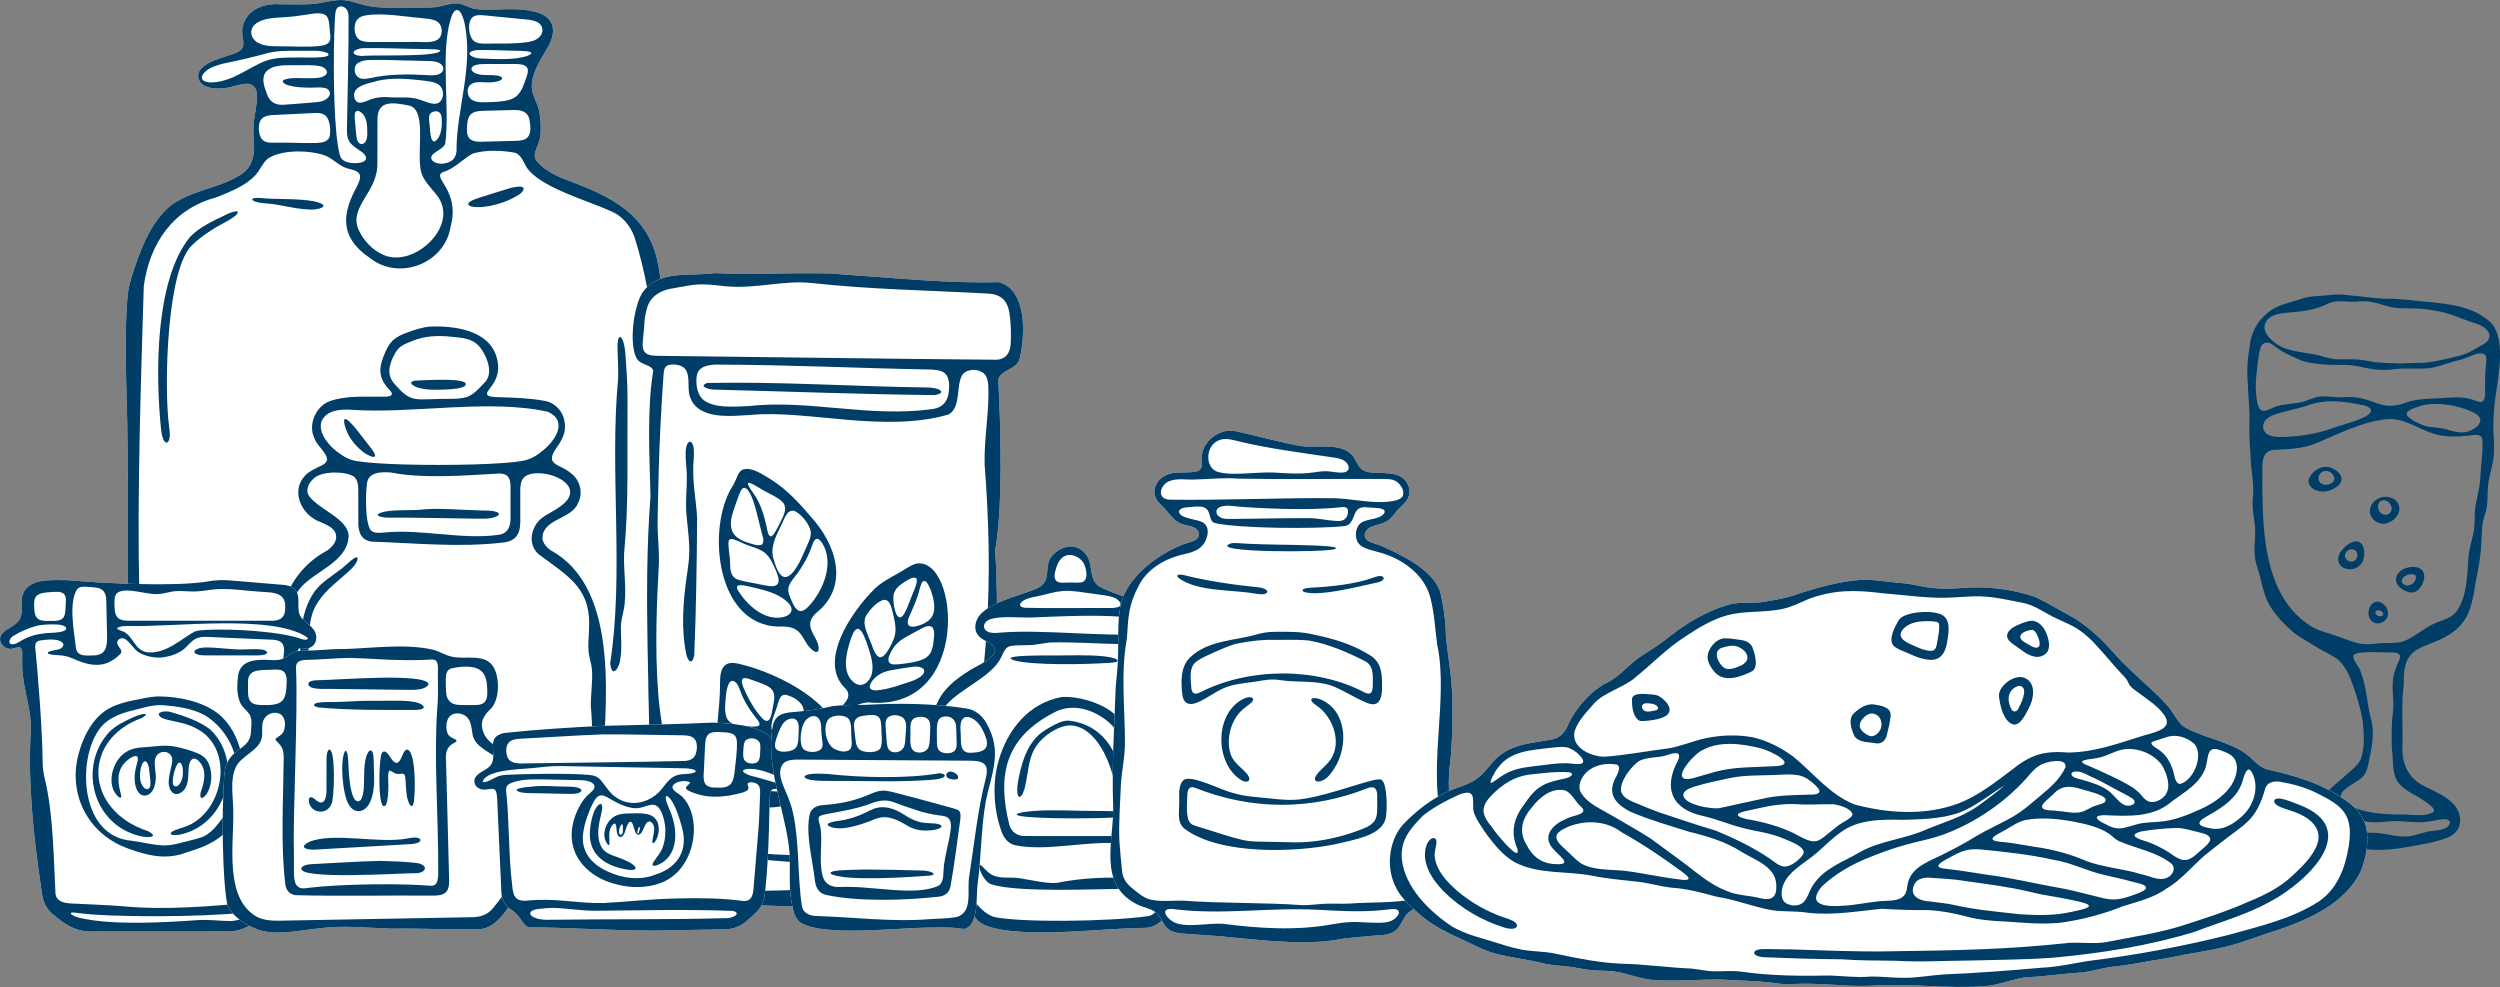
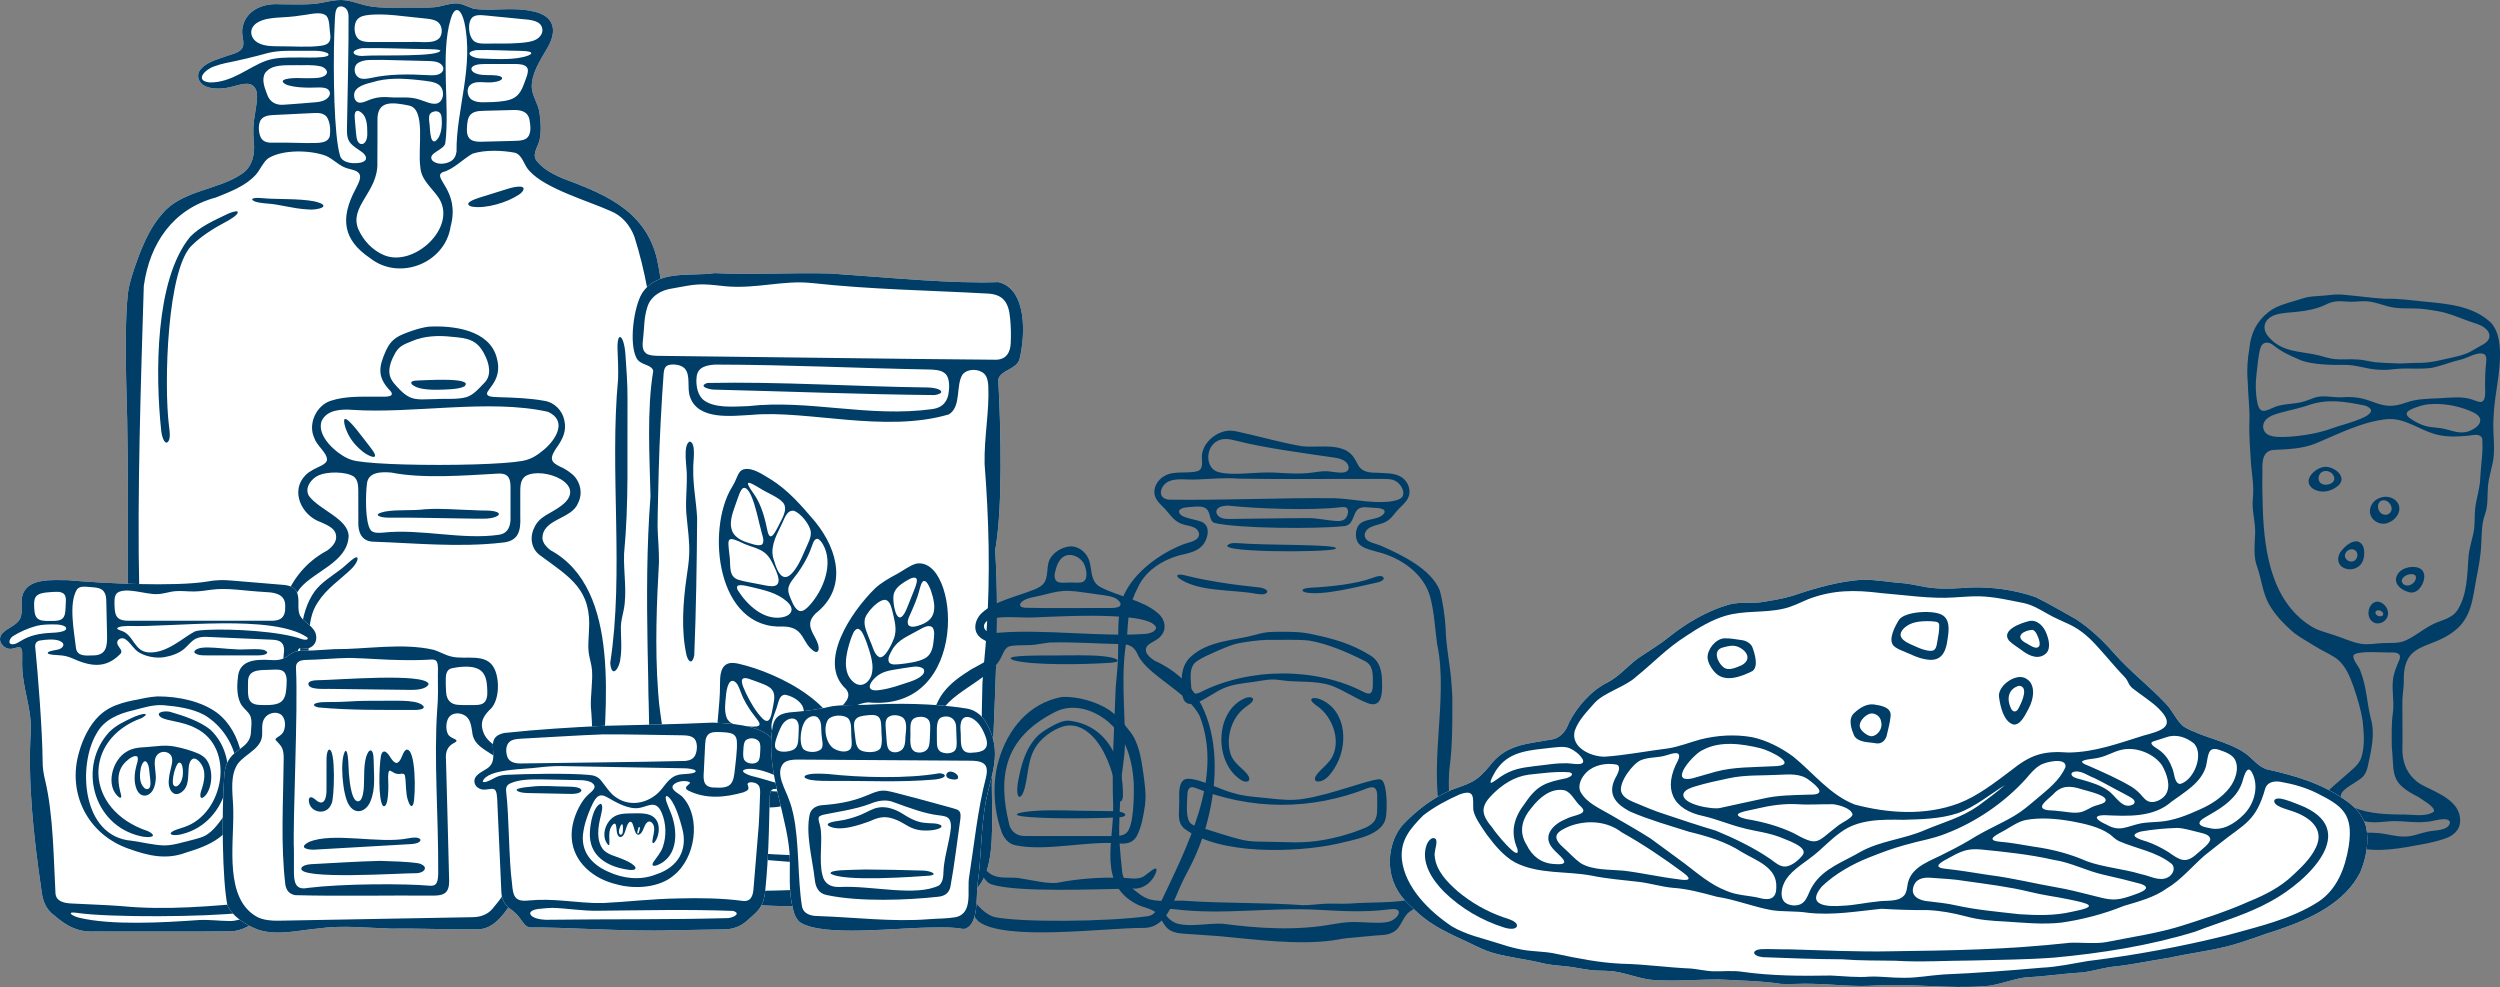
<svg xmlns="http://www.w3.org/2000/svg" id="_レイヤー_2" data-name="レイヤー 2" viewBox="0 0 889 350.97">
  <rect x="0" y="0" width="889" height="350.97" fill="#808080" stroke="none" />
  <defs>
    <style>
      .cls-1, .cls-2 {
        fill-rule: evenodd;
      }

      .cls-1, .cls-2, .cls-3, .cls-4 {
        stroke-width: 0px;
      }

      .cls-1, .cls-4 {
        fill: #003d67;
      }

      .cls-2, .cls-3 {
        fill: #fff;
      }
    </style>
  </defs>
  <g id="Con1">
    <g>
      <g>
        <g>
          <g>
            <path class="cls-2" d="M119.98.06c3.71-.4,7.19,1.27,10.75,2.02,4.86,1.01,10.4.51,15.49.63,2.72-.04,5.5.11,8.2-.13,2.42-.22,4.63-1.15,7.01-1.33,2.45-.33,4.64,1.1,6.92,1.84,6.51,1.06,13.74-.8,21.41.99,7.56,1.64,8.51,7.05,4.74,13.22-2.42,4.21-5.61,8.93-5.39,13.88.21,2.94,1.99,5.34,2.62,8.2.56,3.29.84,7.62.1,10.57-.69,2.6-2.99,5.28-.64,7.67,1.99,2.37,5,4.1,8.43,5.62,13.62,5.24,29.73,10.67,34.03,28.96,4.51,21.39,6.59,66.87,1.98,94.2,1.49,18.26-.99,36.62-1.64,54.92-.56,6.71.53,13.51,1.04,20.08.47,9.13-.45,21.59-2.27,29.73-.86,3.7-1.9,5.9-4.19,7.72-2.6,2.09-6.7,3.78-11.56,5.07-16.95,4.2-35.95,4.48-53.12,3.21-23.9,2.66-50.37,4.91-74.45.68-9.4-1.78-19.76.16-28.74-3.03-12.64-4.56-15.86-16.99-15.49-29.34.17-8.28.4-16.97.19-25.31-.35-38.49.73-76.67-.54-115.16-.22-9.86-.28-22.02.6-30.47.45-3.8,2.04-8.41,3.46-12.32,2.26-6.06,4.75-11.69,8.95-16.36,6.83-8.09,19.78-8.3,27.92-13.86,4-2.47,4.97-7.29,4.46-11.67-.3-3.42-.23-6.51.51-10.32.35-3.2,2.05-8.74-1.93-10.07-2.47-.58-6.09,1.16-8.93,1.44-2.25.28-4.92.26-6.86-.7-2.52-1.02-3.53-4.21-1.49-6.21,1.96-2.3,5.84-3.38,8.96-4.47,2.04-.71,4.01-1.04,5.36-2.47,1.5-1.8,0-4.59.27-6.88.69-6.61,6.91-9.56,13.4-9.1,4.75,0,10.42.33,14.57-.48,1.91-.34,3.82-.81,5.74-.97h.12Z" />
            <path class="cls-1" d="M119.98.06c3.71-.4,7.19,1.27,10.75,2.02,4.86,1.01,10.4.51,15.49.63,2.72-.04,5.5.11,8.2-.13,2.42-.22,4.63-1.15,7.01-1.33,2.45-.33,4.64,1.1,6.92,1.84,6.51,1.06,13.74-.8,21.41.99,7.56,1.64,8.51,7.05,4.74,13.22-2.42,4.21-5.61,8.93-5.39,13.88.21,2.94,1.99,5.34,2.62,8.2.56,3.29.84,7.62.1,10.57-.69,2.6-2.99,5.28-.64,7.67,1.99,2.37,5,4.1,8.43,5.62,13.62,5.24,29.73,10.67,34.03,28.96,4.51,21.39,6.59,66.87,1.98,94.2,1.49,18.26-.99,36.62-1.64,54.92-.56,6.71.53,13.51,1.04,20.08.47,9.13-.45,21.59-2.27,29.73-.86,3.7-1.9,5.9-4.19,7.72-2.6,2.09-6.7,3.78-11.56,5.07-16.95,4.2-35.95,4.48-53.12,3.21-23.9,2.66-50.37,4.91-74.45.68-9.4-1.78-19.76.16-28.74-3.03-12.64-4.56-15.86-16.99-15.49-29.34.17-8.28.4-16.97.19-25.31-.35-38.49.73-76.67-.54-115.16-.22-9.86-.28-22.02.6-30.47.45-3.8,2.04-8.41,3.46-12.32,2.26-6.06,4.75-11.69,8.95-16.36,6.83-8.09,19.78-8.3,27.92-13.86,4-2.47,4.97-7.29,4.46-11.67-.3-3.42-.23-6.51.51-10.32.35-3.2,2.05-8.74-1.93-10.07-2.47-.58-6.09,1.16-8.93,1.44-2.25.28-4.92.26-6.86-.7-2.52-1.02-3.53-4.21-1.49-6.21,1.96-2.3,5.84-3.38,8.96-4.47,2.04-.71,4.01-1.04,5.36-2.47,1.5-1.8,0-4.59.27-6.88.69-6.61,6.91-9.56,13.4-9.1,4.75,0,10.42.33,14.57-.48,1.91-.34,3.82-.81,5.74-.97h.12ZM121.83,2.35c1.81.52,2.18,2.38,2.11,4.06.1,6.68-.35,29.48-.57,39.73-.07,4.9,1.88,5.42,5.49,8.04,1.47,1.17,2.09,2.81-.24,3.56-2.46.62-7.03.45-7.74-2.51-2.12-7.18-2.42-29.32-2.02-42.89.05-1.77.12-3.47.21-5.2.17-2.58.09-5.25,2.69-4.81l.06.02ZM163.07,3.74c.98.63,1.69,2.66,2.02,4.03,3.54,15.84-2.96,31.59-2.74,46.12-.21,1.57-.87,2.81-2.19,3.53-1.92,1.04-4.99,1.25-6.53-.47-1.6-2.6,4.19-3.5,4.72-6.02,1.66-12.72-1.79-31.89,1.89-44.05.39-1.27,1.19-3.88,2.77-3.18l.06.03ZM116.08,5.67c1.21,1.26,1.02,4.52,1.33,6.41.42,2.72-.61,3.88-3.27,4.19-4.17.63-10.27.16-15.08.19-2.32-.01-4.86-.04-6.92-1.05-3.24-1.46-3.98-5.41-.52-7.43,2.05-1.22,4.5-1.5,6.83-1.7,2.66-.16,5.69-.29,8.61-.8,3.12-.29,6.9-1.6,8.96.11l.06.07ZM127.36,13.77c-1.47-1.41-1.56-4.37-.8-6.05.6-1.39,2.07-2.04,3.54-2.27,6.34-.97,14.13.53,21.73,1.19,1.42.15,3.12.46,4.07,1.38,1.45,1.3,1.52,3.97.45,5.39-1.91,2.44-7.29,1.25-10.25,1.53-3.62,0-7.23,0-10.85,0-2.76-.11-6.04.45-7.82-1.1l-.07-.07ZM168.23,5.98c1.45-1.04,4.23-.45,6.73-.25,2.99.29,5.99.59,8.98.88,2.46.34,5.05.19,7.24,1.31,1.63.86,2.21,2.91,1.23,4.46-.95,1.56-2.58,2.18-4.43,2.53-4.33.7-8.9.57-13.02.58-2.44-.01-4.85.26-6.28-.78-2.15-1.54-2.65-7.03-.53-8.68l.08-.06ZM156.57,17.89c.13,2.47-22.18,1.58-26.84,1.95-4.09.44-6.04-1.88-.9-2.73,7.82-.11,15.7.29,23.53.36,1.27.05,3.16.03,4.17.39l.04.02ZM188.84,18.69c.35.49-.55.84-1.04,1.07-4.37,1.65-11.25,1.28-16.76,1.04-2.85,0-6.67-2.11-1.7-2.98,5.27-.16,10.61.22,15.88.27,1.1.07,2.77.03,3.59.57l.03.03ZM116.48,18.91c2.56,2.19-9.82,1.4-10.94,1.54-3.66,0-7.45-.07-10.93,1.16-6.29,2.25-12.04,7.79-20.02,7.71-5.73-.6-1.45-4.84,1.73-5.76,1.18-.45,2.43-.79,3.68-1.08,5.37-1.07,10.27-2.25,15.26-3.63,4.17-1.03,8.45-.75,12.87-.79,2.62.07,5.95-.31,8.29.81l.06.04ZM157.13,23.13c.74.84.69,1.93-.13,2.68-1.13,1.07-3.14,1.01-4.7.92-6.85-.41-14.03-.44-20.29.98-1.57.3-3.37.7-4.69-.29-1.46-1.09-1.66-3.7-.26-4.84,2.39-1.8,5.94-1.11,8.8-1.29,5.5.11,11.01.27,16.52.41,1.6.03,3.63.17,4.69,1.37l.06.07ZM187.34,23.92c.66.83.37,2.23-.24,3.85-.97,2.5-1.68,5.36-4.05,6.88-1.88,1.23-4.97,1.5-7.92,1.65-2.45-.02-5.33.51-7.45-.89-1.37-.99-1.85-3.33-.86-4.78,1.99-2.45,5.91-.88,8.86-1.45,3.1-.36,4.19-1.93.76-2.36-1.94-.23-4.65.08-6.6-.49-2.55-.69-2.97-2.43-.84-3.15,1.04-.37,2.38-.42,3.54-.42,3.59,0,7.22-.01,10.79,0,1.32.04,3.09.09,3.95,1.09l.05.06ZM113.94,23.57c1.58.34,3.32,1.98,1.67,3.24-1.32.95-3.13.98-5.26.99-2.96.11-6.01-.34-8.85.38-2.15.67-.13,1.9,1.25,2.22,2.24.63,4.97.75,7.34.77,2.07.02,4.02-.21,5.31.08,1.71.32,2.4,1.78,1.58,3.03-1.6,2.31-4.77,1.99-8,2.35-2.68.19-5.41.47-8.08.61-2.79.25-5-.97-5.92-3.69-.88-2.35-2.1-5.33-.66-7.66,2.45-3.17,7.11-2.61,10.99-2.72,2.86.08,5.77-.22,8.53.39l.12.03ZM132.26,29.29c5.34-1.73,11.14-1.43,16.82-.8,2.62.33,5.47.48,6.98,1.67,2.08,1.51,2,5.6-.5,6.6-1.97.57-4.19-.68-6.1-1.25-3.86-1.38-7.18-.59-11.19-.94-1.93-.15-3.92-.04-5.76.55-2.08.52-5.08,2.83-6.36.06-1.27-3.79,2.83-5.11,5.99-5.86l.12-.03ZM145.3,37.51c6.32,1.06,3.17,15.25,4.16,21.83.25,4.69,4.2,7.48,6.6,11.1,6.67,10.51-9.08,24.82-19.59,20.25-4.03-1.7-7.2-5.12-8.99-9.06-3.57-8.22,7.13-13.36,6.71-23.87.08-4.95,0-9.93.04-14.88-.22-7.46,5.55-6.44,10.96-5.41l.1.03ZM129.88,50.49c-.51.77-1.52,1.01-2.2.36-.97-.8-1.01-2.97-1.2-4.92-.11-1.28-.24-2.59-.34-3.87-.07-1.06-.11-2.91,1.32-2.63,3.09,1.32,3.15,4.94,3.16,8.18-.02.95-.14,2-.67,2.78l-.06.09ZM167.47,40.61c1.57-1.44,4.14-1.14,6.75-1.27,2.62-.07,5.24-.14,7.85-.21,3.07-.14,5.61.4,6.23,3.48.36,2.16.82,5.24-1.21,6.69-1.39.93-4.07.75-6.46.86-2.7.07-5.4.14-8.11.2-4.06.23-6.89-.1-6.45-5.18.09-1.56.19-3.33,1.32-4.49l.07-.07ZM154.71,50.23c-1.99.75-1.72-5.43-2.08-6.95-.1-1.17-.25-2.53.78-3.24,1.42-.83,3.33-.68,3.58,1.48.35,2.72.1,7.08-2.21,8.67l-.08.04ZM116.21,41.59c1.22,1.83,1.38,4.71,1.05,6.86-.87,3-5.2,2.28-8.3,2.42-4.54-.14-8.56-.16-12.92-.13-1.48-.11-2.63-.59-3.29-1.83-.81-1.62-1.01-4.43-.13-6.08,1.44-2.27,4.29-1.8,7.09-2.05,3.25-.16,6.5-.32,9.76-.48,2.59-.05,5.11-.63,6.67,1.21l.07.08ZM116.04,55.48c2.69,1.23,4.64,3.57,7.36,4.35,1.54.54,3.83.63,4.54,2.3.49,1.58-.77,3.62-1.56,5.22-5.47,10.36-4.42,17.94,5.27,24.47,10.36,8.16,26.63,1.82,28.59-11.28,3.52-12.98-6.91-17.34-2.77-19.34,3.77-.96,7.15-4.63,10.55-6.56,4.34-1.38,10.51-1.23,15.17-.31,2.75.95,3.09,4.52,5.16,6.54,5.7,6.25,20.58,10.5,28.71,14.14,4.13,1.64,7.01,5.11,8.55,9.21,7.66,24.29,8.93,50.67,7.46,76.5-.05,17.43-.67,34.71-1.47,52.15.8,10.87.29,19.98-.94,30.56-.24,8.88,1.69,18.88.64,26.79-.52,4.07-1.51,8-1.92,12.09.44,26.69-35.36,14.87-52.51,16.53-5.53.3-10.72,1.4-16.23,1.97-26.13,3.02-53.54,2.01-75.62-.63-11.93-.25-24.56,4.3-31.9-6.81-5.88-8.94-2.72-21.74-2.49-31.29.24-4.35-.85-8.08-1.61-12.22-1.54-11.33,2.01-27.47.51-40.03-.81-32.88.61-75.6,1.6-108.11,2.1-15.22,10.37-27.39,25.64-31.49,4.96-2,10.57-4.07,14.18-8.08,1.62-1.83,2.42-4.18,4.28-5.75,4.93-3.27,14.98-3.14,20.69-.98l.11.05ZM184.97,66.37c2.41.15.73,2.14-.43,2.84-4.31,2.88-11.76,5.03-16.51,4.3-1.15-.17-2.29-.91-.86-1.82.88-.59,2.2-1.04,3.29-1.4,3.43-1.07,6.89-2.18,10.32-3.22,1.29-.37,2.79-.75,4.08-.7h.1ZM89.69,70.79c.69-.62,2.44-.39,3.47-.33,5.44.52,12.94.05,18.67,1.15,6.88,1.66,1.01,3.27-2.47,2.86-5.73-.34-9.66-1.8-14.56-2.11-1.14-.09-5.01-.4-5.13-1.54l.02-.03ZM84.44,75.23c.81.96-3.32,3.27-4.47,3.85-3.98,2.07-8.47,5-11.32,7.78-9.33,7.74-10.38,50.11-8.57,64.47.18,1.75.86,5.23-.74,6.06-1.18.18-1.88-2.87-2.01-4.19-2.13-20.12-2.24-53.72,10.27-68.97,3.5-3.66,8.56-5.84,12.99-7.99,1.17-.62,3.45-1.37,3.82-1.02l.03.02ZM220.36,119.83c1.38-.05,1.99,4.79,2.06,6.36.33,5.08.74,10.07.72,15.24-.16,20.37.53,36.88-1.22,55.52-.22,6.59,1.16,13.78-.16,20.08-.42,2-.92,3.84-.98,5.86-.05,3.11.46,7.68-.16,11.22-.23,3.39-3.12,7.54-3.62,1.62,4.97-32.31-.3-68.13,2.8-101.08.11-3.41-.08-6.89-.2-10.34-.08-1.25-.02-4.07.73-4.47l.03-.02ZM60.1,208.76c.66-.46.91,1.14,1.01,1.59.71,14.86.69,29.86,1.14,44.72.12,1.66-.54,5.78-2.1,2.52-3.31-13.81-1.97-29.18-1.16-44.72.08-1.25.45-3.47,1.07-4.09l.03-.03ZM218.68,266.05c.33-.29.68-.28.95.14.78,1.56.36,3.76-.26,5.4-2.78,7.5-9.36,10.18-16.72,11.42-5.35.91-11.33,1.49-16.78,1.95-34.02,2.25-68.96-1.91-100.32.82-4.59-.05-9.1-.86-12.96-2.31-4.37-1.8-8.79-4.01-10.71-8.02-.29-.76-.17-1.54.71-1.11,1.01.42,2.59,2.48,4.31,3.52,2.1,1.3,4.64,1.39,7.03,1.76,3.92.61,7.22,2.29,11.05,2.68,3.2.36,6.74-.02,10.02-.19,17.55-.98,29.45,2.06,45.37.7,3.22-.25,6.56-.75,9.79-1.06,9.51-.85,18.16.19,27.6-.83,5.03-.51,10.2-.61,15.26-.7,5.87-.16,12.72-.31,17.69-2.62,3.01-1.41,5.22-3.63,6.22-7.1.49-1.43.72-3.31,1.72-4.4l.05-.04Z" />
          </g>
          <g>
            <path class="cls-3" d="M193.66,193.57c-2.15-2.81.19-6.42,2.96-7.89,3.46-2.07,7.17-3.11,8.88-6.79,1.15-2.27,1.31-5.08.17-7.39-1.11-2.35-3.3-3.92-5.33-5.01-1.87-1.01-3.68-1.45-4.08-3.23-.22-1.56,1.02-3.13,1.86-4.41,3.82-4.7,3.87-11.56-1.21-15.05-1.91-1.25-4.27-1.48-6.68-1.8-4.16-.51-8.7-.68-13.03-.79-1.11-.07-2.68-.04-3.56-.53-1.29-.55.3-2.26.96-3.11.81-1.02,1.61-2.27,2.03-3.68,2.83-12.63-8.6-17.09-18.96-17.82-2.96-.35-6.01,0-8.89.81-5.12,1.57-9.68,2.94-11.58,7.82-2.05,4.23-3.23,9.49.65,13.09,1.17,1.32,1.89,2.23,1.29,2.71-2.14,1.04-5.49.29-7.98.49-5.4.16-12.28-.18-16.52,3.18-3.4,2.7-4.65,7.66-2.83,11.62.65,1.53,1.68,2.89,2.76,4.19.93,1.09,1.92,2.53,1.74,3.45-.8,3.04-7.4,2.83-9.55,8.24-2.22,5.63,1.29,11.41,6.67,13.66,2.81,1.22,7.13,2.94,5.95,6.69-.54,1.62-1.73,2.78-3.17,3.8-28.14,14.31-16.31,61.13-16.67,86.33-.4,9.49-1.7,19.87,1.04,29.14,1.45,5.43,4.1,7.36,9.3,9.15,3,1.1,6.7,2.09,10.54,2.6,5.26.71,10.26.31,15.38.29,20.29-.22,40.59-.15,60.87-.52,2.87-.2,5.59-.91,7.98-2.43,6.12-3.22,7.7-12.47,8.28-20.16.71-5.5.02-10.37.43-15.73,1.38-26.81,9.01-71.35-15.5-87.52-1.52-.9-3.2-1.98-4.13-3.36l-.05-.08Z" />
            <path class="cls-1" d="M122.53,149.07c1.16-1.07,7.41,7.89,8.54,9.17.75,1.01,1.4,1.78,1.95,2.74.22.45.52.92.25,1.33-.38.68-3.33-.78-4.69-2.07-2.41-1.99-4.48-4.56-5.62-7.8-.31-.92-.86-2.6-.45-3.34l.03-.04ZM165.2,137.33c3.56-3.37-15.37-2-16.34-2.04-4.43-.02-2.58,2.03.48,2.77,3.12.73,6.95.58,10.28.39,1.9-.13,4.05-.28,5.52-1.07l.07-.04ZM180.09,303.96c-18.01.4-36,.4-54.01.64-6.36.16-9.96-1.71-13-7.38-4.41-7.04-5.05,4.91,2.45,8.47,3.71,2.03,8.09,2.23,12.13,1.84,19.42-2.78,51.54,4.9,70.32-5.28,1.65-1.25,3.07-5.02,2.05-6.3-.23-.2-.59,0-1.03.48-.82.89-1.62,2.29-2.42,3.31-3.36,4.55-10.88,3.76-16.36,4.2h-.13ZM213.97,278.22c-.17,2.26-.5,4.77-.68,7.04-.3,4.4.26,8.19-.16,12.55-.71,7.81-1.15,18.2-8.3,22.5-2.39,1.57-5.13,2.32-8.04,2.54-20.28.39-40.58.3-60.87.53-5.03.02-9.89.41-15.08-.23-4.8-.65-8.81-1.72-12.76-3.36-2.57-1.12-4.16-1.93-5.45-3.8-4.32-7.33-3.96-18.07-3.49-26.54,3-27.68-13.56-77.18,17.25-93.71.91-.65,1.7-1.39,2.27-2.22,1.27-1.69,1.22-4.04-.43-5.5-1.04-1-2.73-1.7-4.15-2.34-6.91-2.38-10.94-11.15-5.45-16.69,1.49-1.56,3.67-2.44,5.5-3.34,1.23-.62,2.07-1.3,2.17-2.17.01-2.5-3.7-5.05-4.49-7.64-2.46-5.05.71-11.73,5.84-13.33,5.16-1.7,10.82-1.43,16.44-1.46,1.4-.13,6.72.64,4.86-1.89-4.8-4.96-4.45-8.41-1.64-14.63,2.04-4.31,4.48-5.24,9.33-6.94,1.86-.63,3.83-1.17,5.78-1.43,8.79-.48,21.59,1.14,24.22,11.02,2.59,8.92-5.33,11.93-3.04,13.5.93.55,2.56.48,3.74.56,5.5.14,11.3.37,16.27,1.3,3.56.56,6.4,3.43,7.08,6.96.81,3.72-.46,6.43-2.74,9.67-.86,1.21-1.91,3-1.66,4.12.12,1.13,1.52,2.02,2.83,2.61,1.32.61,2.63,1.33,3.86,2.33,3.27,2.36,4.52,7.08,2.55,10.69-2.16,5.79-12.9,5.5-12.62,12.73.29,1.69,1.46,2.93,2.82,3.98,25.54,13.89,19.45,56.39,18.27,82.49v.12ZM145.44,141.12c2.77,1.4,6.18.76,9.33.8,3.62-.25,7.86.27,11.23-.74,2.47-.87,4.2-2.92,6.04-4.84,3.04-2.78,1.92-7.2.19-10.42-2.58-5.13-5.99-5.71-11.63-6.16-4.55-.53-9.7-.36-14.02,1.51-2.88,1.17-4.51,1.69-5.98,4.17-1.31,2.3-2.61,5.33-2.01,7.94.44,2.04,2.13,3.68,3.68,5.28.92.93,1.91,1.8,3.08,2.39l.1.05ZM123.62,162.99c1.14.52,2.19.8,3.39,1,3.54.58,9.62.97,16.65,1.17,7.99.23,17.18.22,25.16-.02,7.18-.22,13.35-.62,16.86-1.22,3.07-.57,5.18-1.83,7.84-4.09,4.19-3.57,8.35-10.21,1.34-13.39-20.87-4.69-47.97.77-69.57-.7-3.93-.3-9.18-.05-10.97,4.1-1.69,5.26,5.13,11.21,9.22,13.11l.08.04ZM138.96,168.03c-3.43-.29-8.05-.18-8.47,3.96-.49,3.74-.74,13.87,1.37,16.58,1.02,1.11,2.92.94,4.46.82,13.37-1.43,27.95,2.67,41.08.78,3.33-.47,4.26-3.25,4.14-6.25,0-3.55.01-7.15,0-10.69.04-3.64-1.24-5.16-4.97-4.79-10.94.62-26.33,1.85-37.5-.41h-.1ZM210.12,251.66c-.18-4.11.7-9.36.4-13.31-.15-2.2-.92-4.18-1.19-6.35-.29-2.44.02-4.94.1-7.56,1.07-14.84-6.65-19.06-17.29-26.9-3.25-2.28-3.86-6.48-2.16-9.88,1.86-4.23,5.81-4.89,9.72-7.9,9.82-7.54-6.59-13.99-12.72-10.53-2.26,1.54-1.94,4.31-1.97,7.17,0,2.41,0,4.83,0,7.24.24,5.41-.76,8.85-6.46,9.32-15.27,1.78-31.28.15-46.17-.35-3.89-.3-5.08-3.52-4.96-6.93-.02-3.73,0-7.49-.01-11.22-.02-1.75-.13-3.83-1.58-4.98-2.87-1.88-9.45-1.81-12.43-.49-2.74,1.15-5.3,4.62-3.48,7.45,3.83,5,13.85,8.03,14.06,14.15-.36,9.33-12.15,12.44-17.3,18.62-9.59,12.33-3.95,54.77-3.8,71.8.71,11.94-3.88,32.26,9.45,35.79,4.16,1.16,10.71.94,15.8.7,22.23-1.84,57.38,5.85,77.15-3.64,7.19-3.86,5.65-54.99,4.86-62.1v-.1ZM127.12,199.08c.55-3.1-4.82,2.74-5.98,3.39-3.18,2.44-6.72,4.49-9.18,7.73-6.06,8.44-5.15,19.82-5.25,29.53.28,3.08,1.67.8,2.17-1.23,1.98-7.8-.7-17.37,4.21-24.43,3.04-4.75,7.81-7.88,11.8-11.71.89-.84,1.95-2.26,2.2-3.21l.02-.07ZM151.11,181.09c-4.7.62-9.52,0-14.2.82-4.92,1.06-1.79,2.18,1.2,2.17,10.01-.08,20.32.24,30.34.35,2.45-.04,5.23.25,7.53-.55,1.06-.41,1.73-.82,1.26-1.45-1.49-1.24-5.87-.74-8.35-1-5.86-.11-11.85-.76-17.65-.34h-.13Z" />
          </g>
          <g>
            <path class="cls-2" d="M254.31,97.13c13.1.67,27.01-.27,41.01.13,22.28,1.54,43.08,3.66,59.74,3.06,10.18,2.46,9.61,19,7.46,27.47-1.14,3.66-6.54,3.65-7.54,7.11.92,17.62,1.65,45.57-1.1,60.79,1.74,27.5-.53,55.63-1.19,83.22.3,30.19,2.56,45.83-34.35,44.2-25.46-1.3-51.47.38-76.59-4.1-14.74-5.33-11.1-23.21-10.84-35.7.52-35.58-2.35-71.26.41-106.8-.32-13.95-1.34-30.87.98-44.65-.7-2.44-4.51-1.84-5.96-4.53-2.72-5.19-.99-18.09,1.94-22.99,5.52-8.59,17.17-5.94,25.9-7.22h.13Z" />
            <path class="cls-1" d="M254.31,97.13c13.1.67,27.01-.27,41.01.13,22.28,1.54,43.08,3.66,59.74,3.06,10.18,2.46,9.61,19,7.46,27.47-1.14,3.66-6.54,3.65-7.54,7.11.92,17.62,1.65,45.57-1.1,60.79,1.74,27.5-.53,55.63-1.19,83.22.3,30.19,2.56,45.83-34.35,44.2-25.46-1.3-51.47.38-76.59-4.1-14.74-5.33-11.1-23.21-10.84-35.7.52-35.58-2.35-71.26.41-106.8-.32-13.95-1.34-30.87.98-44.65-.7-2.44-4.51-1.84-5.96-4.53-2.72-5.19-.99-18.09,1.94-22.99,5.52-8.59,17.17-5.94,25.9-7.22h.13ZM288.58,100.63c21.06,2.33,41.26,2.58,62.17,3.74,5.92.15,7.97,3.06,8.45,8.9.3,2.86.34,5.71.22,8.61-.09,3.31-1.54,5.98-5.24,6.04-39.95-.32-79.92-.96-119.88-1.38-1.52,0-3.64-.12-4.61-.93-1.57-1.25-1.16-3.62-.99-5.43.45-3.7.26-7.23,1.46-10.85,1.16-4.07,5.06-6.27,9.06-6.78,3.68-.62,7.24-1.54,11.21-1.41,2.58.05,5.16.44,7.73.67,10.65.97,20.48-2.22,30.3-1.18h.12ZM243.55,131.11c2.09,2.47.72,6.64,1.76,9.84,2.79,8.66,15,6.94,22.18,6.56,19.55-1.76,47.29,6.55,69.95-.16,4.54-2.88,2.32-10.42,4.89-14.24,1.83-2.12,5.75-2.03,7.68-.18.97.97,1.34,2.55,1.43,4.35.42,8.77-1.51,18.13-1.32,27.69,1.47,18.84,2.14,39.19.66,60.31-.33,6.16-1.12,11.83-1.44,17.97-.35,13.39-.28,26.76-1.06,40.17-.59,12.87,4.68,31.99-12.92,34.6-6.68,1.02-13.78-.35-20.55-.81-6.83-.43-13.04-.05-19.64-.69-17.04-.79-34.58,2.49-52.76-2.86-15.21-4.95-4.02-40.7-6.64-53.29-.62-4.85-1.42-8.89-1.72-13.95-1.26-16.63-.46-33.14.28-46.51.04-4.48-.39-8.58-.5-12.63,0-5.73.34-14.71.41-19.97.24-10.26,1.06-25.36,1.75-34.51.11-1.25.41-2.61,1.72-2.97,1.47-.46,4.46-.23,5.79,1.22l.06.07ZM335.93,132.7c1.58,1.14,1.74,4.08,1.49,6.25-.25,3.71-2.17,5.98-5.75,6.51-22.88,3.13-43.83-3.5-65.67-1.04-4.96.14-12.37.94-16.18-2.49-1.93-1.92-2.42-5.24-2.09-8.02.4-3.42,3.56-4.08,6.61-4.26,26.36.05,49.96,1.27,76.12,1.75,1.81.04,4.09.18,5.39,1.24l.08.06ZM251.6,136.18c26.05-.52,52.35,1.29,78.45,1.61,1.38.02,4.75.46,4.65,1.67-.12.46-1.08.87-2.45,1.03-26.08-.26-52.2-1.3-78.29-1.94-1.69,0-5.91-1.17-2.45-2.35l.09-.03ZM245.26,157.01c2.47.49,1.12,7.45,1.26,9.67-.14,5.91,1.09,11.75,1.38,17.56-.12,16.23-.36,32.56-1.02,48.76-.55,3.03-1.92,2.79-2.71.16-2.06-8.86-1.25-19.36,0-28.02.4-2.71.81-5.33.91-8.09.19-4.4-.5-8.77-.89-13.14-.57-4.86.11-9.71.04-14.57.16-2.82-1.57-10.97.99-12.32h.05ZM264.47,166.89c3.17-.78,6.83,1.94,9.5,3.5,6.12,3.72,11.03,9.41,15.75,14.95,8.77,10.67,11.39,24.14.35,32.76-1,1.03-1.72,2.07-1.92,3.18-.53,3.17,2.7,5.83,2.96,8.97.12.9-.27,1.95-1.39,1.47-4.74-2.83-3.39-8.73-11.03-8.93-23.96,1.33-27.62-34.43-18.44-49.51.79-1.27,1.44-2.63,1.96-3.95.44-1.04,1.04-2.04,2.18-2.43l.08-.03ZM278.55,178.85c1.83,2.48-.79,6.05-1.88,8.46-1.17,2.2-2.64,5.18-3.62,2.06-.97-4.62-2.15-9.74-4.96-13.7-4.05-5.57-1.69-4.33,2.06-2.09,2.35,1.58,6.69,3.19,8.32,5.17l.07.09ZM271.08,193.53c-1.18.97-4.12-.26-5.71-.75-2.23-.75-4.53-2.11-5.2-4.51-.9-3.12.59-6.47,1.58-9.41.79-2.13,1.53-4.82,2.55-5.32,3.12-.99,5.43,11.98,6.18,14.37.47,2.39,1.5,4.11.65,5.59l-.04.05ZM288.32,189.29c.16,1.91-1,3.89-2.02,6.27-.77,1.77-1.57,3.66-2.56,5.37-3.6,6.03-6.35,5.81-8.44-1.46-1.69-4.29.4-8.41,2.28-12.24,1.38-2.6,2.04-5.85,4.63-5.61,2.45.69,5.92,5.1,6.1,7.55v.11ZM271.86,196.5c1.13.87,1.98,2.07,2.69,3.46.91,1.88,2,3.92,2.31,5.98.29,3.83-4.07,2.28-6.99,1.79-2.4-.52-5.04-.85-7.36-1.58-3.75-1.26-2.51-5.38-3.14-9.01-.63-5.78-1.09-6.84,5.31-3.74,2.34,1.03,5.01,1.47,7.07,3.03l.1.08ZM284.15,217.21c-1.83-.84-2.7-3.72-3.45-5.55-1.24-3.31.74-4.87,2.98-7.93.8-1.13,1.55-2.3,2.25-3.5.93-1.61,1.81-3.38,2.42-5.08.57-1.3.91-3.44,2.24-3.56.82.07,1.63,1.25,2.1,2.08,3.82,6.77.15,16.2-4.92,21.71-.91.96-2.21,2.25-3.55,1.86l-.08-.03ZM325.77,200.44c15.38-2.87,19.78,52.97-17.11,49.32-.8.08-1.56.21-2.32.43-2.72.7-4.57,2.93-7,4.17-2.11,1.06-2.85.29-1.35-1.62,1.71-2.27,5.38-4.7,2.78-7.79-10.19-9.37,1.87-27.32,10.27-35.59,2.25-2.16,5.01-3.66,7.81-5.19,2.45-1.31,4.65-3.09,6.81-3.69l.1-.03ZM325.83,205.69c.48.57.06,2.14-.62,3.8-.57,1.43-1.14,2.87-1.71,4.3-.55,1.34-1.05,2.79-1.73,4.05-.44.73-.88,1.54-1.7,1.72-1.87.15-2.75-6.36-2.27-8.21.43-1.91,1.97-3.18,3.57-4.24,1.22-.71,3.31-2.29,4.42-1.48l.04.05ZM331.84,218.31c-.65,1.96-2.47,3.17-4.37,3.87-1.36.45-3.11,1.16-4.33.23-1.08-1.54.54-3.64,1.38-5.89.63-1.45,1.24-2.92,1.74-4.42.7-2.02,1.08-4.41,1.77-5.19,1.33-1.37,2.61,2.12,3.01,3.11.83,2.45,1.67,5.71.85,8.17l-.04.12ZM281.39,217.35c-.42,1.36-2.14,2-3.51,2.21-6.43.95-12.25-4.46-15.54-9.72-1.42-2.85,3.04-1.46,4.45-1.19,5.2,1.24,9.4,2.12,12.93,5.16.98.85,2.03,2.13,1.7,3.45l-.03.09ZM315.41,213.51c1.21.77,1.6,2.58,1.95,3.94.76,3.23,1.68,6.37.58,9.46-.66,1.72-3.1,7.29-5.22,6.8-1.93-.97-2.36-3.85-3.26-5.7-.94-2.55-2.34-5.19-1.98-7.46.02-2.31,5.59-8.34,7.85-7.07l.08.04ZM331.52,223.03c1.11,1.18.55,3.86.39,5.54-.25,2.23-.99,4.53-3.11,5.59-2.21,1.18-5.63,1.66-8.6,1.99-1.32.07-3.26.49-4.07-.65-.66-1.41.4-3.12,1.11-4.4,2.14-3.71,5.62-4.83,9.01-6.81,1.5-.72,3.62-2.37,5.21-1.31l.06.05ZM310.15,238.88c-.45,3.57-3.81,6.34-6.86,3.49-3.77-3.42-2.63-9.67-.7-15.23.52-1.24.99-3.18,2.33-3.54,1.49.06,2.31,2.53,3.31,5.02,1.04,3.11,2.44,7.06,1.94,10.12l-.02.13ZM258.29,236.24c1.24-.72,2.95-.56,4.39-.21,13.96,3.17,39.6,15.43,37.02,33.91-.64,4.36-6.46,8.23-3.34,12.43,1.41,1.9,4.02,3.09,5.44,4.95,1.94,2.57-.9,2.12-2.51,1.25-5.82-3.15-8.64-6.91-15.57-3.69-5.99,2.5-12.66,3.47-18.38-.09-15.73-7.93-9.17-26.99-9.31-41.16.04-2.49-.07-5.9,2.19-7.34l.08-.05ZM328.4,237.86c1.33,2.26-3.22,4.07-4.92,4.61-3.79,1.21-6.41,2.27-10.42,2.87-6.61,1.11-3.2-4,.12-5.78,2.25-1.24,5.27-1.44,7.96-1.94,2.26-.2,5.29-1.31,7.21.19l.05.06ZM274.89,245.83c.98,1.82.1,4.68-.28,6.8-.47,2.75-1.23,4.91-3.31,3.02-2.58-2.56-4.49-5.99-6.02-9.13-1.24-2.67-2.98-6.36.95-5.15,1.67.51,3.56,1.29,5.23,1.91,1.52.6,2.77,1.33,3.37,2.45l.05.1ZM261.83,242.86c.98,1.14,1.44,3.17,2.43,5.3.61,1.31,1.39,2.63,2.21,3.87.92,1.42,2.07,2.8,2.99,4.08.36.59.99,1.36.4,1.92-.62.54-2.86.37-5.03.16-2.86-.22-5.45-.55-6.46-3.05-.89-2.47-.44-5.25-.21-7.81.15-2.14,1.06-6.99,3.59-4.55l.06.07ZM285.37,251.09c.93,1.93.38,4.16,0,6.6-.28,1.71-.55,3.41-.83,5.12-.47,2.47-.59,5.05-2.19,5.72-2.72.52-6.3-5.6-7.43-7.79-1.69-3.21.75-6.77,1.6-10.22.45-1.55,1-3.71,2.9-3.43,2.08.43,4.78,1.85,5.9,3.9l.05.1ZM292.05,256.46c1.22,1.7,1.62,5.13,2.43,7.53,1.86,5.1,1.14,9.13-3.55,12.11-2.44,1.51-4.79-.95-5.69-3.12-1.45-2.98-.42-6.76.46-10.16.66-2.19,1.35-5.66,2.34-7.05,1.05-1.59,3-.83,3.95.61l.06.08ZM272.5,261.51c2.48,1.27,4.06,4.11,5.75,6.34.54.95,3.25,3.79,1.92,4.44-.78.37-3.13-.01-5.63-.02-1.28-.02-2.57,0-3.85.03-1.52.05-3.14.13-4.59.23-1.52.1-2.99.32-4.26-.28-2.6-.99-5.09-10.24-3.21-12.64,1.66-1.52,4.35.21,6.32.32,2.5.45,5.31.37,7.43,1.5l.11.06ZM339.09,262.66c5.65,2.99.98,32.45-.86,38.9-.64,2.71-2.35,4.15-5.27,4.61-20.98,2.99-40.56,1.24-60.08-.33-7.56-.45-14.38.08-21.49-1.37-8.62-1.41-8.04-6.64-8.43-13.86-.07-1.49-.15-2.98-.27-4.46-.32-4.4-1.59-8.45-.13-12.59,2.07-4.47,3.52,1.34,3.48,3.48.36,6.27-.03,12.01.77,17.98.34,3.22,1.75,5.85,5.19,6.25,17.28,3.2,46.97,3.96,61.71,1.57,1.67-.09,3.8,0,6.05.19,4.79.18,12.36,2.1,15.2-2.51,3.28-6.87,2.42-21.67,2.27-31.52-.03-1.93-.54-6.44,1.83-6.37h.05ZM283.84,274.58c3.83,1.74,3.58,4.92-.44,5.94-5.65,1.66-10.59.96-16.31-.7-1.58-.48-6.04-2.06-4.98-4.14,1.28-1.5,5.48-1.01,7.75-1.08,2.04.02,4.16.05,6.16-.12,2.89-.18,5.28-.89,7.71.05l.11.04Z" />
          </g>
          <g>
            <path class="cls-2" d="M23.82,206.29c13.19,1.19,38.36,2.39,49.91.5,2.88-.57,5.81-.62,8.8-.33,6.07.51,12.18.99,18.23,1.52,2,.17,4.19.8,4.9,2.84.99,2.52-.1,5.56.98,7.99,1.03,2.02,3.38,3.04,4.71,4.88,1.83,2.09,1.44,5.55-1.2,6.64-1.74.74-3.28-.48-4.04.54-.46,1.01-.21,2.34-.19,3.49.23,3.37.09,6.75-.27,9.99-.69,7.09-2.67,13.61-3.47,20.63-1.12,10.11.16,20.74-1.33,30.34-.53,3.34-1.15,6.89-1.28,10.34-.45,8.11,1.32,16.43-6.61,20.8-3.43,2.27-6.75,4.61-10.93,4.72-16.21.18-32.44.01-48.65.06-5.66.25-9.54-1.86-13.77-5.46-3.7-2.67-4.51-5.76-5.02-10.27-2.66-18.15-4.81-37.91-3.6-56.1.13-6.38-2.02-12.43-2.8-18.73-.25-1.97-.37-4.01-.29-6.12-.09-1.23.36-3.91-.8-4.38-1.06-.18-2.43.65-3.57.55-1.45,0-3.13-1.34-3.45-2.79-.25-.98.07-1.98.76-2.73,1.81-1.99,5.18-2.78,6.35-5.33,1.22-2.72-.17-6.25,1.09-9.02,2.4-5.36,10.64-4.52,15.45-4.56h.09Z" />
            <path class="cls-1" d="M23.82,206.29c13.19,1.19,38.36,2.39,49.91.5,2.88-.57,5.81-.62,8.8-.33,6.07.51,12.18.99,18.23,1.52,2,.17,4.19.8,4.9,2.84.99,2.52-.1,5.56.98,7.99,1.03,2.02,3.38,3.04,4.71,4.88,1.83,2.09,1.44,5.55-1.2,6.64-1.74.74-3.28-.48-4.04.54-.46,1.01-.21,2.34-.19,3.49.23,3.37.09,6.75-.27,9.99-.69,7.09-2.67,13.61-3.47,20.63-1.12,10.11.16,20.74-1.33,30.34-.53,3.34-1.15,6.89-1.28,10.34-.45,8.11,1.32,16.43-6.61,20.8-3.43,2.27-6.75,4.61-10.93,4.72-16.21.18-32.44.01-48.65.06-5.66.25-9.54-1.86-13.77-5.46-3.7-2.67-4.51-5.76-5.02-10.27-2.66-18.15-4.81-37.91-3.6-56.1.13-6.38-2.02-12.43-2.8-18.73-.25-1.97-.37-4.01-.29-6.12-.09-1.23.36-3.91-.8-4.38-1.06-.18-2.43.65-3.57.55-1.45,0-3.13-1.34-3.45-2.79-.25-.98.07-1.98.76-2.73,1.81-1.99,5.18-2.78,6.35-5.33,1.22-2.72-.17-6.25,1.09-9.02,2.4-5.36,10.64-4.52,15.45-4.56h.09ZM36.5,209.9c1.7,1.52,1.2,4.19,1.36,6.54.07,3.13.15,6.26.21,9.39.12,4.32-.42,7.34-5.29,7.24-2.27.07-5.3.38-5.75-2.57-.66-5.89-2.73-15.91.34-20.9.87-1.06,2.22-1.08,3.99-.9,1.61.15,3.87.12,5.08,1.13l.07.06ZM41.73,219.49c-.82-.97-.91-2.34-.98-3.58-.09-2.16-.2-4.1.96-5.08,2.93-2.18,10.52.63,13.95.43,2.38.04,4.49-.89,6.86-1.05,2.04-.17,4.44.17,6.61.11,2.04-.02,3.92-.33,5.89-.6,5.94-.81,11.14.36,19.77.84,3.4.14,6.74,1,6.63,4.99.19,4.02-1.64,5.32-5.35,5.19-16.73,0-33.48,0-50.22,0-1.42.02-3.22-.18-4.07-1.2l-.05-.06ZM12.68,212.3c.9-1.53,3.77-1.61,5.61-1.77,1.48-.05,3.16-.35,4.37.59,1.21,1.13.65,3.26.63,5.39-.07,1.25-.17,2.74-1.21,3.55-.9.69-2.2.73-3.33.75-1.78-.01-3.72.12-4.88-.52-1.38-.72-1.59-2.36-1.68-3.8-.07-1.35-.22-3.01.44-4.11l.04-.07ZM23.32,222.97c1.34,1.75-3.85,2.04-4.9,2.05-4.82.24-7.96,1.02-11.04,2.91-.81.49-1.75,1.09-2.67,1.17-2.18.18-1.36-2.07-.12-2.88,2.54-1.58,5.43-2.85,8.41-3.66,2.23-.55,4.5-.53,6.72-.51,1.17.02,2.65.15,3.55.87l.05.04ZM109.31,226.7c.56.93-.92.91-1.85.61-7.76-2.83-24.69-3.77-33.95-3.33-1.69.12-2.86.13-4.22.56-4.41,2.33-10.06,7.92-16.58,7.45-5.2-.47-5.12-6.44-9.72-7.74-.73-.34-1.28-.42-1.35-.82.59-.8,2.86-.78,4.06-.84,15.55.54,51.19-4.37,63.58,4.07l.02.04ZM44.83,227.48c1.72,1.23,2.72,3.44,4.68,4.58,2.6,1.52,6.12,2.09,8.96,1.62,2.51-.45,5.22-1.33,7.21-3.1,1.35-1.23,2.44-2.74,3.96-3.46,1.19-.6,2.58-.69,3.93-.64,7.74.33,15.5.64,23.24,1,3.44.11,4.63,1.7,4.1,5.09-1.27,10.92-.14,22.25-1.31,34.55-2.3,16.22-4.65,34.57-5.29,48.71-.05,2.48-.99,4.72-3.71,5-14.69,1.37-31.45,2.96-47.47,1.38-5.84-.45-11.67-.59-17.51-.92-2.62-.09-5.78-.65-5.9-3.75-.63-11.08-.7-27.91-3.72-40.26-.54-2.28-.85-4.21-.84-6.51-.11-11.64-1.75-31.88-2.59-40.19-.24-1.48.15-2.59,1.76-2.83,1.98-.32,4.92-.62,6.86.14,2.41,1,1.25,2.8-.88,3.16-.85.19-1.88.31-2.64.59-.35.14-.62.25-.7.54,0,.15.1.23.23.3.58.34,2.45.46,4.03.54,1.42.07,2.77.38,4.09.92,6.45,2.91,12.04,4.22,17.55-1.48.84-1.08-.38-1.95-.84-2.87-1.23-1.87,1.1-3.47,2.72-2.15l.07.05ZM74.18,230.24c2.9.05,6.09.49,8.97.61,3.65.36,6.88-.33,10.33.18.76.16,1.94.77,1.38,1.33-.83.7-2.1.63-3.19.7-5.51,0-11.05,0-16.57,0-2.05-.07-4.06.25-5.66-.72-.54-.37-.34-.94.17-1.26,1.25-.82,2.92-.85,4.45-.84h.13ZM56.08,247.64c7.38,0,15.49,1.7,21.14,5.86,9.19,7.07,10.86,21.01,8.34,31.82-2.69,10.9-8.63,14.62-19.15,17.76-7.17,2.78-13.59,1.27-20.57-1.24-14.98-5.21-21.98-20.12-17.69-34.48,1.28-4.6,3.72-9.59,7.07-12.8,4.67-4.48,10.49-5.14,16.62-6.4,1.37-.25,2.74-.45,4.14-.52h.11ZM72.84,254.34c11.86,7.31,15.62,23.82,6.99,35.57-2.32,3.13-4.63,6.72-8.47,7.92-1.92.64-4.33,1.17-6.57,1.76-2.2.58-4.42,1.11-6.72,1.04-3.77-.17-7.56-1.17-11.31-1.67-17.69-1.47-19.2-26.77-12.43-38.11,2.6-4.9,7.87-7.11,13.12-8.28,3.52-.9,6.9-2.02,10.5-1.82,4.86.4,10.57,1.19,14.79,3.54l.09.05ZM60.74,253.21c4.62,1.31,10.39,3.29,14.04,6.24,11.75,11.09,6.34,33.06-9.96,37.14-1.09.38-3.73.61-4.1-.03-.28-1.15,3.79-2.03,4.88-2.48,14.06-4.75,18.24-28.17,4-35.14-2.32-1.25-5.1-1.94-7.54-2.43-1.66-.36-3.88-.76-4.91-1.5-2.32-1.87,1.79-2.36,3.48-1.84l.11.02ZM51.43,253.9c1.27.1-.64,1.22-1.04,1.44-21.16,7.62-20.6,32.67,2.23,40.22,1.29.64,1.97,1.25,1.73,1.64-.4.7-3.26.48-4.42.13-17.04-3.88-22.3-24.98-11.03-37.07,2.29-2.3,5.18-3.67,8.31-5.12,1.26-.6,3.38-1.32,4.16-1.26h.05ZM57.66,265.2c3.06-.21,6.12.53,9.05,1.4,2.59.82,5.08,1.61,6.51,3.29,2.62,3.26,2.49,9.67-.06,12.87-1.91,2.13-2.24.42-1.67-1.4,1.17-3.35,2.08-7.25-.36-10.23-.57-.73-1.6-1.62-2.51-1.33-3,1.55-.17,8.46-3.58,11.5-3.22,2.94-5.49-.68-4.99-4.14.16-2.57,1.29-5.21,1.19-6.99.03-2.17-2.2-3.3-4.11-2.6-3.68,1.57-1.33,6.53-1.78,9.82-.08,1-.29,2.01-.69,2.93-1.22,3.09-4.81,3.79-6.16.09-.84-2.13-.76-5-.2-7.27.21-1.33,1.04-2.8.58-4.03-.85-.82-2.84.48-4.16,1.76-3.55,3.47-2.79,7.71-1.63,11.95.1.73-.12,1.02-.6.8-5.23-3.86-2.62-13.47,2.59-16.36,1.68-1.03,3.62-1.41,5.56-1.51,2.31-.1,4.58-.42,6.91-.57h.11ZM52.36,271.29c.54.91.66,2.03.78,3.22.1,1.56.53,3.4.3,4.89-.2,1.29-1.33,1.56-2.2.73-1.66-1.63-1.63-4.32-1.25-6.47.15-1.27,1.14-4.09,2.32-2.45l.05.08ZM64.75,276.87c-.22,1.3-1.9,3.92-3.11,2.24-.71-1.48.67-6.99,1.84-7.84,1.84-.74,1.74,4.47,1.31,5.47l-.03.13ZM88.25,324.92c-.41,1.66-4.81,2.75-6.79,2.59-3.42-.03-7.35-.54-10.64-.35-13.04.93-31.26,1.95-42.8-.84-1.68-.45-2.82-1.14-2.86-1.5.08-.57,1.58-.26,2.21-.21,11.32,1.73,46.38,1.48,58.71-.07.65-.07,2.08-.25,2.16.36v.03Z" />
          </g>
          <g>
-             <path class="cls-2" d="M379.31,194.49c3.81-1,7.42,1.99,8.24,5.64.74,3.25.44,6.89,3.76,8.63,6.35,3.35,14.99,4.6,20.27,9.15,2.65,2.06,3.59,5.86,1.05,8.44-1.57,1.98-6.01,2.48-5.03,5.56.42,1.11,1.69,2.25,3.11,3.11,27.62,12.26,24.13,50.06,12.9,72.39-1.16,2.34-2.44,4.6-3.55,7.03-3.03,6.45-5.27,15.72-13.71,15.53-13.17-.05-49.06,4.82-58.38-2.3-2.23-2.27-4.07-6.36-5.73-9.46-1.8-3.72-4.19-7.05-6.05-10.61-6.39-13.65-11.54-43.36-1.65-60.04,2.31-3.58,5.78-6.35,9.7-8.79,2.46-1.94,13.05-5.63,8.38-9.62-1.11-.92-2.96-1.45-4.15-2.56-2.81-2.39-1.7-6.58.82-8.75,4.49-4.19,12.83-5.83,18.86-8.35.95-.42,1.93-.93,2.63-1.63,2.54-2.46.83-6.97,3.01-9.77,1.16-1.66,3.21-3.04,5.41-3.58l.11-.03Z" />
            <path class="cls-1" d="M379.31,194.49c3.81-1,7.42,1.99,8.24,5.64.74,3.25.44,6.89,3.76,8.63,6.35,3.35,14.99,4.6,20.27,9.15,2.65,2.06,3.59,5.86,1.05,8.44-1.57,1.98-6.01,2.48-5.03,5.56.42,1.11,1.69,2.25,3.11,3.11,27.62,12.26,24.13,50.06,12.9,72.39-1.16,2.34-2.44,4.6-3.55,7.03-3.03,6.45-5.27,15.72-13.71,15.53-13.17-.05-49.06,4.82-58.38-2.3-2.23-2.27-4.07-6.36-5.73-9.46-1.8-3.72-4.19-7.05-6.05-10.61-6.39-13.65-11.54-43.36-1.65-60.04,2.31-3.58,5.78-6.35,9.7-8.79,2.46-1.94,13.05-5.63,8.38-9.62-1.11-.92-2.96-1.45-4.15-2.56-2.81-2.39-1.7-6.58.82-8.75,4.49-4.19,12.83-5.83,18.86-8.35.95-.42,1.93-.93,2.63-1.63,2.54-2.46.83-6.97,3.01-9.77,1.16-1.66,3.21-3.04,5.41-3.58l.11-.03ZM385.3,200.2c.95,1.66,1.94,5.83-.35,6.77-1.08.42-2.99.12-4.79.18-1.14,0-2.43.19-3.51-.06-1.72-.33-1.81-2.18-1.49-3.59.49-2.22,1.47-4.98,3.66-5.87,2.33-.93,5.14.45,6.42,2.47l.06.09ZM396.3,212.56c1.41.63,2.8,2.17,1.93,2.96-.62.57-2.09.67-3.08.69-10.23-.07-20.54.18-30.77-.09-2.6-.32-1.72-1.93-.07-2.76,1.48-.83,3.76-1.11,5.91-1.62,2.43-.57,5.12-1.39,7.73-1.58,3.14-.27,6.82.46,10.16.88,2.55.45,5.95.61,8.11,1.49l.07.03ZM411.09,223.15c.03,1.44-2.36,2.17-3.8,2.26-15.08,1.12-36.34-1.7-51.71-.44-1.82.16-4.52.38-5.46-1.38-.78-1.54.65-2.98,2.1-3.41,3.59-1.13,9.22-.62,12.87-.59,2.82.29,43.46-3.13,46.01,3.51v.05ZM373.45,228.47c8.34-.24,16.81.44,25.16.57,3.32.02,4.9,1.07,6.15,4.12,3.68,7.24,17.71,13.03,21.86,21.48,8.55,21.96-4.52,46.55-14.64,67.85-1,1.81-1.83,2.91-3.64,3.29-14.68,2.03-45.67,2.28-54.82.3-16.52-5.35-23.76-58.58-19.98-70.11,2.25-9.58,18.58-13.62,22.58-22.46.78-1.54,1.27-3.33,3.15-3.77,2.99-.52,6.73-.07,9.58-.62,1.52-.2,2.99-.5,4.49-.65h.09ZM370.41,233.08c5.35.08,11.99-.17,17.61,0,1.99.07,9.42.41,9.42,2-.37.44-1.73.53-2.52.6-9.36.64-27.38.95-34.23-.83-5.69-1.84,8.66-1.7,9.61-1.76h.1ZM377.74,247.83c5.43-.23,12.2,1.68,16.71,4.66,2.77,1.94,5,4.6,7.07,7.25,3.46,4.1,4.28,9.95,5.05,15.23.49,4.04,1.11,7.34.58,11.37-.54,3.69-1.18,7.7-2.96,11.04-1.21,2.26-3.69,2.82-6.1,2.56-11.11-1.07-26.27,2.94-37.04.63-2.76-.58-4.41-2.99-5.15-5.57-2.61-7.48-3.07-17.1-.69-24.87,3.11-10.55,10.48-20.11,22.42-22.29h.1ZM400.37,296.35c-1.09.81-2.61.93-3.98.96-7.1.02-14.23,0-21.34,0-3.51,0-7.05.02-10.55-.02-2.62.05-4.8-1.3-5.58-3.96-4.42-17.73-1.42-30.94,15.73-39.86,5.47-3.09,11.77-1.84,16.77,1.26,8.29,5.11,11.23,14.44,11.74,23.85.14,3.8.1,15.69-2.73,17.71l-.07.05ZM379.93,256.25c13.84,1.38,19.7,14.34,19.38,27.1-.24,1.69-.98,2.31-1.72.59-.41-.93-.63-2.27-.81-3.38-1.06-6.5-3.94-14.49-8.53-18.96-2.93-2.97-6.9-4.6-11-3-2.3.82-4.59,2.29-6.39,3.98-5.6,5.21-4.82,11.17-6.44,17.53-.34,1.06-.82,3.09-1.92,3.27-.35-.03-.6-.55-.71-1.42-.13-.99-.04-2.4.13-3.51,1.22-6.68,2.75-12.42,7.23-16.93,1.33-1.22,3.18-2.37,5.04-3.37,1.76-.98,3.71-1.9,5.62-1.89h.11ZM367.95,288.36c7.15-.52,14.34.04,21.51.01,2.73.09,5.64-.04,8.33.23.92.11,3.22.69,2.05,1.6-.85.48-1.74.41-2.73.47-6.78.39-26.99.64-33.96-.45-.53-.11-1.41-.18-1.58-.59-.08-.36,1.06-.62,2.77-.88,1.15-.18,2.31-.29,3.5-.38h.12ZM348.31,307.55c.15-.05.28.02.42.11.78.45,2.27,2.46,3.86,3.35,3.24,1.78,7.13.6,10.64,1.41,4.52.67,9.08,1.89,12.72,1.51,7.37-1.49,15.45-2.04,23.08-1.78,2.79.09,4.9.61,6.81-.12,1.15,0,5.93-5.2,5.37-2.3-.9,3.38-4.32,6.53-8.19,6.24-13.76.21-41.07,1.45-50.3-1.45-2.47-.68-4.44-4.72-4.56-6.61,0-.14.03-.27.13-.34h.02Z" />
          </g>
          <g>
            <path class="cls-2" d="M118.89,230.84c11.3.09,24.1-2.34,35.24.22,2.36.69,4.17,1.94,6.52,2.44,4.96,1.18,12.22-1.44,15.06,4.1,1.97,3.79,1.91,10.82-.93,14.17-2.51,2.43-4.29,4.62-2.96,8.43,1.35,4.22,6.37,5.91,9.35,8.52,6.19,3.21,3.84,36.39,3.21,44.8-.28,2.38-.72,4.22-1.94,6.47-2.53,4.24-6.3,9.91-11.69,10.43-10.46.24-20.96-.36-31.42-.19-8.66-.24-17.46-1.3-26.06-.07-7.03.62-14.4,2.63-21.29.51-4.26-1.54-9.23-4.62-11.12-8.77-1.81-9.08-2.07-32.99-1.13-45.68.41-10.27,8.39-8.82,9.44-15.05.09-2.11.63-5.05-.23-6.76-.69-1.35-1.99-2.21-2.88-3.45-1.91-2.63-1.85-6.99-1.47-9.92.35-6.15,5.86-6.69,11.55-6.34,1.36.08,2.74.1,3.98-.29,1.4-.42,2.46-1.46,3.71-2.16,1.82-1.11,4.6-.8,7.53-.95,2.48-.1,5.01-.35,7.47-.46h.11Z" />
            <path class="cls-1" d="M118.89,230.84c11.3.09,24.1-2.34,35.24.22,2.36.69,4.17,1.94,6.52,2.44,4.96,1.18,12.22-1.44,15.06,4.1,1.97,3.79,1.91,10.82-.93,14.17-2.51,2.43-4.29,4.62-2.96,8.43,1.35,4.22,6.37,5.91,9.35,8.52,6.19,3.21,3.84,36.39,3.21,44.8-.28,2.38-.72,4.22-1.94,6.47-2.53,4.24-6.3,9.91-11.69,10.43-10.46.24-20.96-.36-31.42-.19-8.66-.24-17.46-1.3-26.06-.07-7.03.62-14.4,2.63-21.29.51-4.26-1.54-9.23-4.62-11.12-8.77-1.81-9.08-2.07-32.99-1.13-45.68.41-10.27,8.39-8.82,9.44-15.05.09-2.11.63-5.05-.23-6.76-.69-1.35-1.99-2.21-2.88-3.45-1.91-2.63-1.85-6.99-1.47-9.92.35-6.15,5.86-6.69,11.55-6.34,1.36.08,2.74.1,3.98-.29,1.4-.42,2.46-1.46,3.71-2.16,1.82-1.11,4.6-.8,7.53-.95,2.48-.1,5.01-.35,7.47-.46h.11ZM155.44,235.56c.44,1.19.28,3.22.27,4.65.02,4.24.15,7.93-.23,12.03-1.25,17.46.47,38.08.35,58.47-.05,1.42-.19,2.57-.59,3.27-.5.93-1.45,1.05-2.44.98-8.98-.82-31.06-.74-43.36.78-4.51.92-4.97-2.14-4.92-6.37,0-2.25,0-4.96,0-6.87-.45-11.31,1.5-49.14.74-64.79-.2-2.16,1.15-2.93,3.21-3.03,5.45-.09,10.16-.64,15.87-.73,6.1.14,13.02.74,18.58.77,4.08.08,7.65,0,10.25-.19.9-.05,1.87.02,2.25.96l.02.06ZM171.31,238.77c1.44,1.37,1.79,3.58,1.92,5.63.07,1.65.26,3.51-.64,4.95-1.14,1.69-3.56,1.31-5.97,1.37-1.2,0-2.44.03-3.63-.07-2.57-.1-4.22-1.72-4.34-4.43-.14-1.47-.15-3.19-.14-4.77.01-1.52.3-3.28,1.95-3.76,3.3-.75,8.45-1.25,10.78,1.02l.07.07ZM99.34,238.19c2.8.35,2.7,3.3,2.55,5.55-.14,1.89-.19,4.09-1.59,5.52-1.29,1.33-3.88,1.48-6.04,1.47-1.87-.08-4.38.18-5.46-1.67-.87-1.51-.58-4.4-.6-6.49-.09-4.24,3.42-4.29,6.98-4.36,1.35-.01,2.75-.19,4.07-.04h.08ZM109.7,242.88c.41-.74,1.9-.95,2.87-.98,7-.05,38.54-2.75,39.86,1.32-.71,1.87-4.24,2.11-6.18,2.11-9.72-.11-19.46-.25-29.18-.36-1.71-.06-7.83.49-7.39-2.05l.02-.04ZM129.56,249.22c2.88-.04,6.17.02,9.26-.04,3.06.07,10.35-.37,11.89,2.14.07,1.01-1.91,1.06-2.84,1.14-10.49-.03-23.33.18-34.64-.9-.9-.24-1.87-.52-1.47-1.13.95-.97,4.93-.75,6.74-.79,3.69-.01,7.19-.35,10.93-.42h.12ZM161.66,264.09c1.05-.58.77-.96-.13-1.36-.86-.4-1.88-.86-2.3-1.81-.68-1.42-.66-3.57-.02-5.09,1.23-3.1,6.02-2.62,7.48.02.79,1.24.99,2.98,1.23,4.45.36,4.58,4.5,6.24,8.01,8.65,3.08,2.12,5.29,5.11,5.09,8.99.34,7.47.24,18.66-.04,26.83-.51,9.65.66,10.8-5.92,18.46-1.86,2.19-4.61,2.96-7.43,2.93-22.88.41-45.76.84-68.64,1.24-2.6.03-5.25-.2-7.49-1.3-11.8-6.43-8.35-25.46-8.54-37.47.03-4.93-1.3-11.1.85-15.69,1.74-4.23,8.58-5.96,9.34-10.88.32-2.17-.41-4.76.95-6.69,1.15-1.74,3.82-2.49,5.63-1.4,1.86,1.23,1.95,4.19,1.14,6.08-.72,1.69-2.86,2.12-2.91,2.9.08.55,1.87,1.65,2.49,3.41.38,1,.45,2.34.43,3.5-.14,15.48-1.13,30.44.6,44.78.35,2.02,1.47,3.37,3.6,3.68,16.25.43,32.6.02,48.87.16,1.33,0,2.96-.09,4-.73,1.48-.83,1.78-2.77,1.77-4.45-.32-14.39-.77-28.79-1.13-43.18-.23-2.77.49-4.78,3-6l.05-.03ZM116.87,266.63c2.66-1.25,2,18.13.99,19.21-1.71,4.62-8.27,3.05-8.04-1.57.32-1.4,1.53-.59,2.31.04,3.09,2.82,4-.53,3.97-3.31.01-3.73-.01-7.51.01-11.23.04-1,.12-2.4.73-3.11l.03-.03ZM122.82,267c1.26-.3,1.05,7.48,1.34,8.94.13,1.88,1,10.64,3.88,8.74.91-.73,1.35-3.53,1.37-5.44.17-3.55-.12-6.82.82-10.18.29-.79.87-2.52,1.83-2.15.82.73.76,2.5.82,3.63,0,4.57.82,9.82-1.15,14.4-1.5,3.78-5.51,5.05-7.75,1.1-2.12-3.39-3.27-15.86-1.2-19.03l.03-.02ZM144.49,266.59c3.45-.74,3.38,16.17,2.5,19.3-.66,1.73-1.49.13-1.95-1.37-.85-2.39-.6-6.78-1.04-8.61-.16-.91-.93-.84-1.68-.72-.74.12-1.57-.01-2.25-.41-.45-.23-.86-.56-1.29-.7-.77-.42-.8,1.92-.74,3.15.13,1.47.28,10.34-1.8,9.4-1.86-2.06-1.42-14.43-.77-17.88.28-1.26,1.02-2.07,2.04-1.09,1.19.91,1.93,3.48,3.54,3.66,1.88-.53,1.86-3.77,3.38-4.71l.05-.02ZM148.69,298c.93.28,1.1.9.36,1.42-.7.52-2.15.72-3.19.76-11.08.63-22.17,1.27-33.26,1.91-2.41.29-7.12-.39-2.73-2.68,8.6-3.62,24.95.73,35.11-1.27,1.16-.22,2.63-.48,3.65-.16l.07.02ZM135.19,306.13c4.53.17,9.25.2,13.76.88,3.88,1.18,1.87,3.52-1.02,3.5-4.75-.07-42.27,2.49-40.75-1.82.23-.68,1.54-1.26,3.3-1.38,8.16-.4,16.46-1,24.6-1.18h.12Z" />
          </g>
          <g>
            <path class="cls-2" d="M253.55,256.97c5.58.17,16.22.86,20.47,5.17,1.6,1.78,1.1,4.29.95,6.45-.26,3.02,2.37,4.57,4.58,6.03,2.18,1.45,2.99,4.16.76,5.61-3.03,2.01-6.55-2.3-6.6,3.49-.22,8.13-.29,15.65-.83,23.78-.18,2.8-.42,5.8-.71,8.69-.17,1.77-.4,3.58-1.14,5.21-1.04,2.41-3.19,4.06-5.19,5.82-2.28,2.19-5.28,3.29-8.44,3.27-6.26.13-12.55.21-18.82.32-14.23.57-39.32-1.18-49.87-1.01-1.71,0-2.49-1.48-3.69-3.09-.82-1.2-1.87-2.26-3-3.09-2.51-1.74-3.72-3.67-3.75-6.8-.5-10.91-.98-21.84-1.47-32.73-.07-.97-.15-2.33-.62-3-.16-.23-.34-.4-.6-.49-1.04-.38-3.47.73-5.09-.17-1.96-.89-2.43-3.22-.89-4.69.81-.87,2.12-1.51,3.14-2.17,6.32-3.56-1.64-11.11,6.56-12.92,12.76-1.35,23.22-1.94,35.23-2.54,11.56-.31,26.49-.55,38.92-1.15h.1Z" />
            <path class="cls-1" d="M253.55,256.97c5.58.17,16.22.86,20.47,5.17,1.6,1.78,1.1,4.29.95,6.45-.26,3.02,2.37,4.57,4.58,6.03,2.18,1.45,2.99,4.16.76,5.61-3.03,2.01-6.55-2.3-6.6,3.49-.22,8.13-.29,15.65-.83,23.78-.18,2.8-.42,5.8-.71,8.69-.17,1.77-.4,3.58-1.14,5.21-1.04,2.41-3.19,4.06-5.19,5.82-2.28,2.19-5.28,3.29-8.44,3.27-6.26.13-12.55.21-18.82.32-14.23.57-39.32-1.18-49.87-1.01-1.71,0-2.49-1.48-3.69-3.09-.82-1.2-1.87-2.26-3-3.09-2.51-1.74-3.72-3.67-3.75-6.8-.5-10.91-.98-21.84-1.47-32.73-.07-.97-.15-2.33-.62-3-.16-.23-.34-.4-.6-.49-1.04-.38-3.47.73-5.09-.17-1.96-.89-2.43-3.22-.89-4.69.81-.87,2.12-1.51,3.14-2.17,6.32-3.56-1.64-11.11,6.56-12.92,12.76-1.35,23.22-1.94,35.23-2.54,11.56-.31,26.49-.55,38.92-1.15h.1ZM260.81,261.16c1.43.94,1.27,2.72,1.23,4.94-.1,2.22-.37,4.46-.66,6.93-.49,5.39-1.14,7.39-6.87,7.03-4.25.12-4.52-2.26-4.23-5.7.13-2.7.26-5.4.39-8.1.12-1.94.02-3.77,1.07-4.96,1.06-1.12,2.74-1.02,4.19-.98,1.54.08,3.65.08,4.82.8l.06.04ZM214.43,261.14c9.36-.04,18.8.24,28.18.33,1.63.05,3.6.1,4.57,1.56.9,1.4.77,3.85.08,5.43-.64,1.38-1.85,1.94-3.49,2.13-19.35.48-38.74.56-58.1.89-2.2.07-4.67-.25-5.34-2.61-.55-1.74-.5-4.17,1.14-5.3,1.31-.92,3.71-.87,5.89-1.01,8.97-.45,18-1.09,26.96-1.41h.11ZM269.35,270.97c-1.26.91-3.65.67-4.61-.63-.56-.8-.5-2.13-.41-3.5.07-1.45.15-2.88.86-3.58,1.45-1.3,4.64-.82,5.08,1.29.24,1.03.06,2.46,0,3.74-.07,1.14-.28,2.11-.86,2.63l-.06.05ZM247.32,274.02c.72,1.4-5.24,1.1-6.11,1.52-2.56.55-4.14,2.77-5.67,4.74-3.88,5.08-11,7.04-16.36,3.34-2.32-1.44-4.02-4.43-5.63-6.29-1.1-1.19-2.28-1.62-4.2-1.78-6.98-.67-23.5-.34-29.38-.02-1.65.07-2.97.45-4.46,1.3-1.2.66-3.39,1.77-3.86,1.07,1.55-4.61,15.35-4.3,19.59-4.97,2.83-.32,5.66-.56,8.51-.51,14.48.25,28.98.52,43.46.78,1.2-.02,3.55.26,4.07.8l.03.03ZM278.65,277.56c.7,1.24-1.22,1.19-2.12.95-1.94-.46-5.17-1.57-8.32-2.34-1.69-.31-6.59-2.17-2.23-2.77,3.74-.17,7.3,1.35,10.28,2.55.83.34,1.86.87,2.35,1.56l.03.05ZM210.6,278.45c2.05,1.55-.17,2.94-1.56,4.25-.85.79-1.69,1.87-2.46,3.13-2.17,3.63-3.6,8.14-3.26,12.39.63,8.45,7.76,14.32,15.84,16.22,6.5,1.87,15.32,1.25,20.36-3.11,7.88-6.19,9.72-20.41,3.54-27.54-1.03-1.5-4.74-2.61-3.75-4.52,1.16-1.52,4.53-1.96,6.01-1.08.36.77-2.75,1.6-.64,2.9,6.39,3.2,13.25,2.5,19.74.64,1.81-.76,2.04-1,1.41-2.85.05-1.05,2.33-.75,3.19-.23,1.1.67,1.29,1.61,1.29,3.12-.22,5.06-.28,10.18-.78,15.15-.53,6.31-1.04,12.66-1.57,18.98-.17,2.54-.88,4.92-4.02,4.44-7.18-.95-15.14-1.06-22.57-.86-10.1.17-17.96,1.21-26.93,1.64-4.59.11-9.16-.42-13.79-.8-4.17-.35-8.3-.53-12.53-.12-5.07.59-5.68-1.45-6.05-6.09-1.15-8.34-1.05-24.02-2.03-32.08-.2-1.45-.19-2.76,1.41-3.46,3.21-1.43,7.07-1.42,10.56-1.43,4.82.09,9.66.18,14.47.28,1.35.02,3.06.27,4.07.96l.06.04ZM188.86,279.74c4.16-.5,8.2-.06,12.34-.03,1.48.04,5.48-.06,5.56,1.43-.43,1.1-2.58,1.17-3.74,1.18-5.21-.09-10.46-.21-15.67-.32-.86-.02-1.9-.16-2.62-.4-3.5-1.25,3.01-1.74,4-1.84h.13ZM232.18,286.18c1.52,0,2.53,1.44,3.09,2.77,1.58,3.6,1.81,8.33.44,12.2-.65,1.96-2.1,3.57-3.21,5.19-.86,1.27-.55,1.85,1.01,1.38,7.97-2.94,7.65-12.83,4.72-19.44-.29-.9-2.44-5.17-1.05-5.23,2.68,1.52,4.65,8.59,5.42,11.53,1.98,7.38-1.18,13.75-9.47,16.42-5.48,2.15-11.57,1.43-16.82-1-6.19-2.7-10.01-7.47-8.87-14.25.31-2.18,1.01-4.45,1.91-6.75.9-2.24,1.94-4.75,3.15-5.68.93-.77,2.12-.51,3.15.04,3.44,1.94,8,4.75,11.99,3.88,1.47-.28,3.01-1.07,4.45-1.07h.08ZM213.57,285.84c1.16.36.25,3.33.06,4.34-1.01,4.01-1.66,8.53.8,11.85,1.71,1.94,4.41,2.4,6.71,3.37,1.73.74,3.2,1.33,4.39,2.44.23.26.39.43.47.75.06.9-1.4.78-2.06.76-7.64-.95-14.79-4.74-14.16-13.71.14-2.69,1.14-8.74,3.74-9.81h.04ZM219.02,290.04c1.39-.65,2.99-.74,4.53-.78,3.93,0,8.81-.75,10.37,3.38.67,1.93.31,4.45-.67,6.16-.62,1.15-1.36,1.46-1.26.25.05-1.2.95-3.55.55-5.14-.21-1.23-1.52-2.52-2.59-1.28-1.08,1.08-1.24,3.72-2.83,4.19-1.95.26-1.5-5.35-3.29-4.5-1.21,1.06-1.22,3.39-2.2,4.74-.39.56-1.17.83-1.67.28-.83-.92-.62-2.83-.92-3.9-.35-1.35-1.48.07-1.78.75-1.01,1.69-.43,4.85-.56,5.9-.02.26-.15.56-.43.37-2.83-3.1-.89-8.71,2.66-10.37l.09-.04ZM221.33,293.17c.3.49.13,1.59.17,2.22,0,.48-.07,1.01-.41,1.33-.96.6-1.13-1.09-.91-1.74.2-.63.4-1.37.87-1.83.09-.07.17-.07.24-.02l.04.04ZM227.52,294.15c.08.13.04.37-.03.64-.15.49-.16,1.1-.47,1.51-.34.33-.46-.12-.37-.46.03-.15.07-.32.11-.47.14-.51.2-1.41.73-1.27l.04.05ZM196.56,322.84c4.85.12,10.73,1.14,16.04,1.02,16-.15,32.1-.54,48.08.06,2.91.89.29,2.31-1.67,2.55-21.22.6-42.53.3-63.77.6-2.01.09-6.13-.28-6.69-2.14-.05-.32.09-.6.33-.83,1.34-1.03,3.65-.92,5.51-1.16.7-.06,1.41-.1,2.09-.11h.08Z" />
          </g>
          <g>
            <path class="cls-2" d="M296.25,251.09c3.79-.51,8.1-.32,11.89-.47,10.89-.6,23.29-.55,34.93,1.23,3.31.33,6.02,2.26,7.69,5.29,2.87,5.03,3.52,9.51,2.74,14.85-.63,4.28-2.09,8.58-2.93,12.87-1.84,10.23-1.57,20.03-2.94,29.49-.59,4.59.48,13.89-4.26,15.89-.66.17-1.33.05-2-.06-2.03-.37-5.21-.44-9.05-.36-13.48-.03-39.63,3.55-47.93-1.91-1.81-1.67-2.2-3.74-2.82-6.57-1.03-5.11-.66-10.63-.69-15.81-.38-14.44-8.64-30.85-6.25-46.35.58-4.68,3.15-5.73,7.74-5.99,4.75-.36,9.29-1.07,13.78-2.1h.09Z" />
            <path class="cls-1" d="M296.25,251.09c3.79-.51,8.1-.32,11.89-.47,10.89-.6,23.29-.55,34.93,1.23,3.31.33,6.02,2.26,7.69,5.29,2.87,5.03,3.52,9.51,2.74,14.85-.63,4.28-2.09,8.58-2.93,12.87-1.84,10.23-1.57,20.03-2.94,29.49-.59,4.59.48,13.89-4.26,15.89-.66.17-1.33.05-2-.06-2.03-.37-5.21-.44-9.05-.36-13.48-.03-39.63,3.55-47.93-1.91-1.81-1.67-2.2-3.74-2.82-6.57-1.03-5.11-.66-10.63-.69-15.81-.38-14.44-8.64-30.85-6.25-46.35.58-4.68,3.15-5.73,7.74-5.99,4.75-.36,9.29-1.07,13.78-2.1h.09ZM312.38,254.92c.96.92.96,2.4,1.03,4.1-.05,2.2.52,4.61-.18,6.72-.76,2.31-6.78,2.15-8,.38-1.01-1.31-.98-3.18-1.21-4.77-.2-1.93-.66-4.05.06-5.26.8-1.38,2.54-1.52,4-1.7,1.39-.15,3.22-.4,4.24.49l.06.05ZM339.43,267.03c-1.27,1.11-3.64,1.06-5.07.21-1.55-1.19-1.13-3.3-1.21-5.44.04-2.18-.42-6.12,1.83-6.8,2.82-.86,5.1.77,5.03,3.82.06,1.36.1,2.75.16,4.13.05,1.66.16,3.07-.69,4.03l-.05.06ZM290.88,255.24c1.5,1.49,1.04,4,1.26,5.94.08,1.75.84,4.05-.09,5.13-1.36,1.47-5.1,1.45-6.47-.04-1.64-2.15-.86-9,1.56-10.77,1.15-.9,2.68-1.19,3.68-.33l.07.06ZM301.56,255.41c1.58,1.64.94,4.97,1.24,7.24.11,1.56.2,2.98-.45,3.74-1.4,1.49-4.25.76-5.85-.2-2.88-1.77-3.93-7.73-1.95-10.41,1.52-1.66,5.31-1.68,6.95-.44l.06.06ZM321.01,255.13c2.06,1.78.88,5.47.92,7.99-.08,1.25-.28,2.35-.86,3.11-1.05,1.37-3.53,1.82-4.82.54-1.06-1.06-.94-3.81-1.14-5.77-.11-2.04-.53-4.37.31-5.53,1.22-1.57,4-1.37,5.51-.38l.07.05ZM325.48,267.35c-2.49-1.11-1.56-4.97-1.75-7.3,0-2.2-.1-4.28,2.07-4.94,1.45-.37,3.51-.38,4.46.98.75,1.08.5,3.14.45,5-.1,1.82,0,3.83-.74,5.02-.86,1.44-2.91,1.8-4.41,1.27l-.08-.03ZM345.65,255.41c2.62,1.4,4.12,4.39,5.04,7.21,1.14,3.82-1.35,4.89-4.69,5.01-5.36.74-4.07-4.3-4.42-7.75-.33-3.07.53-6.04,3.98-4.52l.09.04ZM283.26,256.15c1.1,1.2.73,3.1.72,4.62-.14,2.24.06,4.47-1.51,5.62-1.63,1.13-6.72,1.68-6.88-1.1-.08-1.5.61-3.04,1.12-4.45.75-1.92,1.53-3.87,3.11-4.77,1-.63,2.48-.87,3.38,0l.06.06ZM349.89,271.59c1.41,1.1,1.09,3.35.69,5.03-2.91,11.15-4.2,23.98-5.93,35.05-.9,4.73,1.63,13.09-4.85,14.49-3.13.54-6.37.45-9.53.71-12.79,1.04-26.33-.68-39.3-1.12-2.62,0-5.32-.7-5.81-3.58-1.57-9.86-.9-22.47-3.04-32.53-.36-1.73-.83-3.37-1.46-5.03-1.23-3.81-5.21-9.67-2.03-13.2,1.18-1.14,3.36-1.33,5.1-1.3,20.46.13,40.95.26,61.41.4,1.55,0,3.59.16,4.68,1.04l.06.05ZM337.96,274.38c1.09-.01,3.19,1.11,2.66,2.42-.48.8-3.3.27-3.83-.38-.77-.81.04-2.02,1.05-2.03h.12ZM312.61,281.31c2.11-.44,3.74.09,6.49.77,2.98.76,6.06,1.58,9.35,2.47,2.81.76,5.56,1.52,7.79,2.13,1.63.47,2.99.79,3.89,1.12,1.59.56,1.52,1.87,1.38,3.4-1.17,8.05-2.08,16.23-3.56,24.23-.58,2.39-2.31,3.31-4.54,3.47-10.53,1.17-27.77,1.89-39.46-.63-2.96-.58-3.98-2.89-4.23-5.67-.85-7.3-3.3-16.1-1.79-22.98.51-2.14,2.39-3.14,4.47-3.3,5.11-.37,10.29-1.17,15.43-3.28,1.52-.61,3.14-1.37,4.68-1.71l.09-.02ZM337.63,291.43c1,1.69.34,4.28-.09,6.79-.58,3.05-1.44,6.17-1.82,9.2-.45,2.91.19,5.65-1.74,7.41-8.23,4.17-23.92,0-35.33.58-3.07.14-5.49-1.02-6.18-4.17-1.38-5.19.2-12.79-.79-17.26-.16-1.08-.79-2.3-.54-3.29.16-.58,1.3-.9,2.04-1.05,3.75-.81,11.01-1.81,16.08-3.75,2.85-1.19,5.86-1.78,8.78-.54,4.95,1.81,10.94,4.05,15.81,4.58,1.34.17,2.96.26,3.75,1.43l.04.06ZM312.4,287.16c2.76-.5,5.76.57,8.04,1.89,2.58,1.64,5.26,3.3,8.4,3.55,2.14.31,4.17-.08,5.76.85,1.03,1.04-2.27,1.68-3.16,1.77-2.17.23-4.47.19-6.55-.56-2.23-.78-3.86-2.22-6.1-3.09-3.5-1.48-5.87-1.23-9.27.37-4.01,1.47-11.29,4.05-15.06,1.63-1.06-1.49,5.18-1.69,6.52-2.2,1.8-.42,3.59-.99,5.29-1.71,2.18-.9,3.89-2.11,6-2.48l.11-.02ZM307.54,309.19c6.87.04,13.99.18,20.89.39,2.55.12,5.34,1.39,2.15,1.8-4.18.29-30.99,2.36-35.28-.79.03-.72,1.57-.91,3.43-1.1,2.88-.14,5.82-.25,8.69-.29h.12ZM334.02,274.97c-11.44,2.03-28.29,1.52-39.47.27-2.24-.12-6.71-.45-8.28.64-.75.72.89,1.21,2.03,1.46,2.53.42,5.39.33,8.05.37,12.65-.11,23.18.56,35.84-.49,1.22-.13,3.02-.37,3.69-1.13.46-.82-1.03-1.06-1.77-1.12h-.09Z" />
          </g>
        </g>
        <g>
-           <path class="cls-2" d="M435.77,153.28c1.6-.3,3.21-.07,4.78.31,7.49,1.64,14.93,3.8,22.47,5.1,5.04.54,10.97-.85,15.68,1.5,5.5,3.18,2.22,8.1,11,7.91,2.9.23,6.08-.05,8.62,1.54,2.41,1.49,3.68,4.8,2.4,7.41-.75,1.6-2.18,2.73-3.38,3.97-1.34,1.34-2.24,3.04-3.86,4.11-1.96,1.41-4.61,1.38-6.62,2.63-1.55,1.04-2.1,2.76-1.03,4,.95,1.15,3.34,1.51,5.26,2.31,7.83,3.45,17.83,8.38,20.87,15.84,1.18,4.36,1.8,8.96,2.1,13.44.11,6.72,1.77,13.69,2.14,20.53.29,3.17.31,5.64.25,8.87,0,5.78-.07,12.95-.83,18.98-2.27,15.63,5.66,36.56-4.19,46.92-1.62,1.57-3.75,2.83-6.49,3.74-1.1.38-2.23.79-3.19,1.44-2.3,1.36-3.07,4.26-4.61,6.19-1.4,1.79-3.68,2.39-5.88,2.5-3.35.18-7.28.69-10.4.92-2.44.16-4.69.56-7.11.99-12.62,1.66-27.54-.36-39.89-1.51-2.94-.19-6.6-.5-10.02-.71-3.18-.28-6.98.02-9.23-2.66-1-1.13-1.6-2.66-2.48-3.88-1.73-2.64-5.06-2.64-7.94-4.15-13.9-7.19-8.1-22.35-8.34-34.69-.53-14.1.37-28.2.89-42.29.42-4.71.96-9.61.88-14.4.11-6.34-.37-12.86,2.14-18.77,3.77-8.11,12.88-14.69,21.23-17.89,1.9-.65,3.8-.96,4.71-1.95,1.43-1.41.44-3.43-1.38-4.08-1.4-.6-3.06-.66-4.47-1.3-2.45-1-3.9-3.31-5.57-5.16-1.42-1.46-3.13-2.84-3.65-4.9-.67-2.69,1.05-5.54,3.44-6.82,3.44-2.09,8.53-.63,12.04-1.83,1.54-.69,1.35-2.66,1.3-4.12-.52-4.63,3.68-9,8.25-10l.09-.02Z" />
          <path class="cls-1" d="M435.77,153.28c1.6-.3,3.21-.07,4.78.31,7.49,1.64,14.93,3.8,22.47,5.1,5.04.54,10.97-.85,15.68,1.5,5.5,3.18,2.22,8.1,11,7.91,2.9.23,6.08-.05,8.62,1.54,2.41,1.49,3.68,4.8,2.4,7.41-.75,1.6-2.18,2.73-3.38,3.97-1.34,1.34-2.24,3.04-3.86,4.11-1.96,1.41-4.61,1.38-6.62,2.63-1.55,1.04-2.1,2.76-1.03,4,.95,1.15,3.34,1.51,5.26,2.31,7.83,3.45,17.83,8.38,20.87,15.84,1.18,4.36,1.8,8.96,2.1,13.44.11,6.72,1.77,13.69,2.14,20.53.29,3.17.31,5.64.25,8.87,0,5.78-.07,12.95-.83,18.98-2.27,15.63,5.66,36.56-4.19,46.92-1.62,1.57-3.75,2.83-6.49,3.74-1.1.38-2.23.79-3.19,1.44-2.3,1.36-3.07,4.26-4.61,6.19-1.4,1.79-3.68,2.39-5.88,2.5-3.35.18-7.28.69-10.4.92-2.44.16-4.69.56-7.11.99-12.62,1.66-27.54-.36-39.89-1.51-2.94-.19-6.6-.5-10.02-.71-3.18-.28-6.98.02-9.23-2.66-1-1.13-1.6-2.66-2.48-3.88-1.73-2.64-5.06-2.64-7.94-4.15-13.9-7.19-8.1-22.35-8.34-34.69-.53-14.1.37-28.2.89-42.29.42-4.71.96-9.61.88-14.4.11-6.34-.37-12.86,2.14-18.77,3.77-8.11,12.88-14.69,21.23-17.89,1.9-.65,3.8-.96,4.71-1.95,1.43-1.41.44-3.43-1.38-4.08-1.4-.6-3.06-.66-4.47-1.3-2.45-1-3.9-3.31-5.57-5.16-1.42-1.46-3.13-2.84-3.65-4.9-.67-2.69,1.05-5.54,3.44-6.82,3.44-2.09,8.53-.63,12.04-1.83,1.54-.69,1.35-2.66,1.3-4.12-.52-4.63,3.68-9,8.25-10l.09-.02ZM478.32,164.07c1.28.86,1.91,2.98.36,3.67-1.12.57-3.3.25-4.93.03-2.58-.43-3.88-.16-6.88.25-4.2.65-9.55.28-13.94.01-6.69-.25-14.47,1.23-19.48-.12-4.14-.92-4.72-6.4-2.51-9.39,1.14-1.61,3.06-2.48,5.05-2.4,1.11.01,2.23.25,3.32.53,10.74,2.74,24.08,4.44,35.33,6.09,1.28.19,2.62.51,3.62,1.28l.06.05ZM440.57,170.21c16.63.28,33.28.02,49.92.11,2.28.03,4.5-.22,6.2.99,1.53,1.08,2.95,3.42,2.05,5.22-.68,1.17-2.83,1.62-4.8,1.86-6.45.67-13.1-1.04-19.67-1.23-19.52-.19-39.07.8-58.57.52-4.48-.43-3.15-5.13-.05-6.53,2.96-1.24,6.39-.45,9.52-.64,4.93-.12,10.21-.74,15.3-.3h.1ZM479.17,180.99c.48.91.05,2.97-1.16,3.75-.77.5-1.6.56-2.71.53-3.28-.17-6.44-.98-9.61-1.03-9.37,0-18.77.22-28.15.3-1.42.02-2.96,0-4.08-.88-.9-.66-1.28-1.9-.5-2.75.69-.84,2.34-1.07,3.7-1.11,10.19,1.07,29.48,1.84,40.24.56.8-.08,1.88-.15,2.24.59l.02.04ZM429.06,181.03c1.57,1.42.82,4.22,2.85,4.94,8.42,1.98,35.96,2.18,45.68,1.15,3.65-.13,3.3-3.7,5.01-5.8,1.59-1.54,3.83-.76,6.15-.74,1.21.04,4.49.19,3.42,2.01-2.21,2.75-7.19,1.4-9.17,4.38-.91,1.41-1.12,3.74-.42,5.34,1.01,2.57,4.57,3.13,7.02,3.88,8.32,2.01,16.83,7.67,19.04,16.37,1.46,5.53,1.62,10.91,2.42,16.62,4.28,19.67-3.95,45.71,2.39,64.5.27,1.28.35,2.59.38,4.33.03,3.78.28,8.93-.67,12.8-.61,2.27-2.45,3.86-4.06,5.48-1.42,1.46-2.93,2.56-4.85,3.09-7.88,1.95-16.4,1.3-24.48,1.94-3.06.14-6.04-.09-9.06.07-2.35.14-4.86.5-7.35.5-14.21-1.03-28.68-.58-42.39-1.59-3.8-.16-8.01.48-11.73-.38-2.42-.52-4.57-2.36-6.59-4.03-1.88-1.5-3.34-3.39-3.6-5.85-.4-3.6-.76-7.39-.99-10.97-.3-6.55.29-13.15.51-19.73.25-4.88,1.4-9.71,1.45-14.62.08-12.71-1.63-25.32.73-37.89.43-7.05.52-11.58,3.94-18.06,2.92-6.39,9.82-10.31,16.46-11.71,3.34-.77,6.26-1.76,7.65-5.03.81-1.86,1.17-4.44-.55-5.87-1.54-1.69-9.14-1.45-9.01-4.48.87-1.48,3.06-1.21,5.12-1.48,1.55-.09,3.42-.31,4.66.77l.05.05ZM437.81,193.21c.86-.17,1.81-.1,2.7-.05,2.28.18,5.25.31,8.52.39,7.34.23,15.69.15,22.85.68.83.09,4.07.3,2.92.97-2.58,1.33-46.55,1.37-37.05-1.98h.07ZM418.8,204.49c.49-.33,1.75-.09,2.49.08,7.72,1.98,17.36,3.41,26.6,4.33,1,.12,2.84.65,2.75,1.6-.47,1.18-2.77.82-3.92.65-8.74-1.62-20.82-.56-27.69-5.68-.39-.42-.49-.77-.26-.96l.03-.02ZM490.61,204.83c1.12-.05,1.74.62,1.29,1.24-.36.53-1.39.9-2.14,1.06-6.46,1.37-19.71,4.92-25.7,3.48-.81-.24-1.38-.86-.23-1.26.63-.24,1.76-.35,2.59-.39,6.78-.3,15.97-1.36,21.4-3.38.86-.3,1.88-.69,2.73-.74h.07ZM449.73,224.96c1.39-.23,2.88-.29,4.31-.29,4.55-.04,8.88-.07,13.22,1,6.74,1.45,13.11,3.16,19.72,7.21,3.84,2.23,4.46,5.84,4.48,10.01.1,4.18-.2,9.45-5.83,6.86-3.54-1.45-7.19-3.82-10.68-5.33-5.2-2.37-11.19-1.83-16.74-2.24-2.04-.14-3.97-.62-6.01-.55-1.97.02-4.26.58-6.45.86-3.56.47-7.47.84-10.65,2.25-3.14,1.38-5.88,3.6-9.05,4.95-2.93,1.31-5.17.74-5.6-2.64-.57-4.59-.72-10.29,3-13.51,6.2-5.83,16.12-5.85,22.78-7.76,1.14-.31,2.24-.62,3.42-.81h.08ZM465.46,227.77c6.88,1.21,13.69,4.15,20,7.36,2.96,1.62,2.74,4.75,2.72,8.03.01,1.04-.06,2.93-.88,3.33-.48.28-1.2.12-2.07-.26-17.25-9.1-41.18-8.89-58.47-.02-1.63.76-2.81.68-3.11-1.33-.19-3.11-.99-7.39,1.6-9.48,2.11-1.59,4.7-2.61,7.12-3.72,2.63-1.11,5.43-2.41,8.07-2.94,3.33-.61,6.63-1.08,10.03-1.2,4.96.08,9.96-.24,14.9.22h.09ZM443.3,248.06c1.28-.3,2.32-.07,2.31.72-.22,1.15-1.89,2.02-2.85,2.79-5.07,3.79-6.92,11.19-5.15,16.61.75,2.22,2.53,3.84,4.26,5.4,1.01.94,3.17,2.95,2.1,4.11-.44.45-1.57.28-2.24-.08-10.24-5.94-9.97-25.25,1.49-29.53l.09-.02ZM466.59,248.38c.72-.35,2.28-.02,3.18.41,9.1,3.98,9.88,16.42,4.72,24.46-1.13,1.77-2.45,3.58-4.39,4.38-.76.31-1.88.47-2.36-.1-1.06-1.63,3.44-4.85,4.43-6.23,5.52-5.76,2.38-16.3-4.19-20.51-.68-.55-2.37-1.73-1.43-2.38l.04-.02ZM421.07,277.28c2.81-1.76,13.1,3.63,16.97,4.58,4.48,1.44,9.21,1.56,13.84,2.09,3.8.42,7.7.81,11.89.08,9.58-1.49,21.96-6.48,26.32-6.89.44-.04.87-.02,1.23.2,2.06,1.61,2.01,10.76,1.47,13.37-1.08,6.45-11.39,7.87-17.7,9.44-14.35,3-41.38,4.03-53.94-5.5-2.47-2.12-1.9-4.98-1.84-8.33.19-2.69-.63-7.34,1.69-9l.06-.04ZM488.86,280.22c1.24,1.14.78,3.28.88,4.84-.05,2.54.26,5.05-.99,6.91-1.69,2.29-4.97,2.98-7.59,4.04-6.8,2.28-13.87,3.62-20.81,3.53-3.59-.04-7.31-.17-10.94-.23-2.46-.03-4.81-.04-7.26-.56-4.88-1.09-11.03-3.27-15.25-4.51-1.93-.61-3.22-.81-3.96-2.03-.63-.9-.88-2.95-.89-4.59,0-1.69.1-3.4.18-5.04.08-1.57.49-3.15,2.53-2.52,20.25,8.11,41.49,8.2,61.76.13.97-.29,1.76-.35,2.28,0l.04.03ZM469.05,323.54c8.41.46,16.22.92,24.76-.15.81-.09,1.83-.2,2.52-.06,2.52.67.24,3.36-1.56,4.1-1.26.56-2.66.66-4.09.7-3.64.1-7.33-.43-10.95-.21-1.94.1-3.86.41-5.77.72-13.03,2.41-26.46,1.5-39.18-.16-4.98-.24-11.24,1.12-15.56.08-3.57-.57-8.16-6.22-1.49-5.23,17.04,2.1,34.17-.77,51.23.2h.1Z" />
        </g>
      </g>
      <path class="cls-1" d="M885.59,114.58l-.03-.03c-6.23-5.74-15.16-6.52-23.25-7.28-4.69-.47-9.37-1.16-14.35-1.04-4.53-.24-8.72-.9-13.32-1.29-1.94-.25-3.89-.31-5.83-.06-2.86.42-6.04.29-8.77.89-1.25.33-2.43.76-3.68,1.11-3.38,1.03-6.96,1.89-9.71,4.11-4.24,3.35-6.28,7.61-6.77,12.92-.7,4.01-.95,7.78-.58,11.84.08,4.44.7,9.09.62,13.56-.26,5.35.27,10.72.57,16.12.46,4.18,1.06,8.04.61,12.08-.37,3.97.91,7.9.84,11.88-.09,4.17-.78,8.28.73,12.24,1.5,4.27,1.9,8.92,4.02,12.94,2.18,3.97,5.65,7.57,9.15,10.54,2.23,1.71,4.76,3.01,7.13,4.53,2.32,1.5,4.7,2.5,7.01,3.95,3.83,2.33,5.52,6.63,6.95,10.63,1.34,3.91,2.59,8,3.23,12.11.45,4.4.85,8.82-.47,13.05-.59,1.7-1.77,3.01-3.1,4.17-2.69,2.45-5.58,4.79-8.24,7.24-4.09,4.07-6.09,9.92-1.8,14.77,2.91,3.67,7.32,5,11.73,5.83,7.68,1.87,15.63.22,23.25-1.2,2.6-.47,5.08-1.05,7.59-1.89,3.15-.93,5.8-3.14,5.71-6.66-.04-6.69-7.79-9.58-12.85-12.14-3.55-1.67-6.24-4.9-7.16-8.71-.89-3.28-.35-6.66-.49-10-.05-3.88-.02-7.8-.04-11.7.06-2.08.43-4.09.51-6.4-.51-14.88,9.19-11.37,17.9-18.26,6.2-4.69,6.58-11.63,7.88-18.65.83-4.1,1.61-8.27,1.77-12.56.18-3.35.1-6.85,1.22-10.03,1.28-3.33.88-7,1.16-10.47.3-2.72,1.1-5.32,1.65-7.99.78-3.55.46-7.42.29-11.09-.13-2.88.03-5.78.29-8.74.64-8.31,5.01-23.74-1.35-30.32ZM871.22,292.52c-.52,3.11-5.98,2.63-8.38,3.31-2.53.54-5.1,1.74-7.85,1.64-3.23.04-6.19-.97-9.35-1.24-2.72-.26-5.57.08-8.29-.25-3.66-.45-7.24-2.68-9.14-5.91-.65-1.07-1.12-3.29.36-3.49h.03c1.53-.15,3.42,1.36,4.79,2.15,5.91,3.57,8.5,4.12,15.33,3.41,4.74-.57,9.4.65,14.17.1,1.87.04,7.96-2.32,8.33.29ZM860.02,283.43c1.24,1,6.21,3.54,5.44,5.21-3.17,2.16-8.34.79-12.13,1.01-6.36-.09-12.9-.45-18.42-3.56-7.18-4.25,2.96-7.11,5.55-10.14l.03-.04c.9-1.11,1.35-2.56,1.62-3.95,1.15-5.46,2.53-10.91.96-16.4-1.39-5.48-1.51-11.35-3.62-16.73-.55-1.97-2.75-3.76-2.6-5.74,1.15-1.96,11.41-.91,13.98-1.07,2.8.03,3.1,1.3,2.07,3.35-.75,1.78-1.47,3.58-1.84,5.53-.67,3.93.32,8.19-.08,12.1-.63,4.11-.49,8.28-.46,12.41,1,10.1-.87,12.82,9.5,18.02ZM881.97,170.04c-.11,3.61-1.35,7.09-1.78,10.62-.28,2.45-.1,5.06-.4,7.48-.49,3.49-1.85,6.74-2.02,10.32-.44,6.34-.46,13.07-3.9,18.51-1.55,2.42-4.35,3.27-6.95,4.22-4.05,1.52-7.15,4.48-11.01,6.34-2.65,1.4-5.68,1.06-8.57,1.15-2.55.11-5.31.71-7.92.23-3.41-.59-6.4-2.15-9.68-3.15-2.86-.94-5.62-1.55-8.25-3.26-14.69-9.48-16.65-28.81-16.92-44.84-.12-3.29-.15-6.65-.06-9.9-.07-3.12-.19-7.39,3.91-7.76,5.07-.25,10.22-.38,14.98-2.29,8.25-3.4,16.3-7.72,25.36-8.65h.05c6.09-.52,10.96,3.41,16.44,5.12,3.86,1.28,8.22,1.16,12.22.78,1.9-.15,4.4-1.06,5.21.99.41,4.69-.51,9.31-.71,14.1ZM805.95,149.05c1.89-1.71,4.65-2.14,7.11-2.84,2.43-.63,5.01-1.2,7.33-1.96,7.01-2.51,12.7-1.6,20.47-.06.9.18,2.11.97,2.26,1.58v.02c.58,2.85-11.02,5.36-13.37,6.37-3.44,1.26-6.74,2.04-10.45,2.58-2.49.35-5.12.64-7.69.65-1.41,0-3.08-.04-4.29-.47-2.73-.82-3.39-3.93-1.37-5.88ZM856.1,146.44c.66-.76,2.5-1.41,4.08-1.93,1.17-.4,2.37-.67,3.62-.77h.06c4.79-.4,9.75.49,14.12,2.22,1.65.73,3.27,1.32,3.91,2.83.67,2.2-2.17,3.91-3.98,4.55-3.18,1.18-6.06-.31-9.14-.93-1.53-.29-3.12-.38-4.66-.59-2.08-.27-3.78-1.07-5.63-2.12-1-.65-3.49-1.88-2.37-3.26ZM883.99,129.86c-.27,2.36-.29,4.84-.3,7.28-.05,1.69.51,5.4-1.37,5.78-1.13.1-2.27-.58-3.38-.9-3.51-1.15-7.49-.61-11.27-.42-4.14.21-8.17.16-12.05,1.56-9.98,3.67-11.44-2.74-22.44-1.91-3.54.27-7.06-1.01-10.48.29-1.42.49-2.77,1.13-4.26,1.45-3.15.74-6.51.59-9.45,1.69-3,1.24-5.4,3.04-6.29-1.56-.64-3.19-.7-6.56-.31-9.82.38-2.94.56-6.46,1.4-9.51.7-2.35,2.86-2.39,4.48-1.13,3.28,2.55,5.32,3.46,9.61,5.32,3.83,1.67,11.42,1.87,15.65,1.77,4.45-.1,7.92,1.56,12.49,1.73,2.22.16,4.44-.08,6.63-.33,3.36-.32,9.28.29,12.8-.49,4.07-1.02,5.84-1.91,9.76-2.82,2.36-.52,6.2-3.21,8.43-1.73l.02.02c.75.91.4,2.57.32,3.73ZM884.73,121.05c-.84,1.11-2.24,1.69-3.43,2.38-1.33.72-2.58,1.61-4.15,2.24-1.54.63-3.19,1.01-4.82,1.4-3.76.8-7.56,1.89-11.45,1.96-2.56-.02-5.16.16-7.69.23-2.85-.15-5.7-.18-8.56-.45-2.07-.27-4.06-.84-6.15-.97-2.71-.23-5.7.11-8.14-.13-2.07-.17-3.94-.91-5.96-1.39-6.28-1.45-12.87-1.03-17.44-6.29l-.04-.04c-2.9-3.05-1.81-6.68,2.15-8.01,2.58-.84,5.36-.81,8.06-1.14,3.35-.35,6.66-.99,9.7-2.41,3.4-1.76,5.33-1.28,8.93-1.13,1.96.06,4.28-.35,6.32-.13,2.43.25,4.69,1.15,7.04,1.75,3.09.89,6.45.71,9.65.77,2.84.06,5.41.49,8.13.96,3.77.63,7.21,2.16,10.75,3.45,2.14.79,4.52,1.24,6.28,2.79,1.32,1.11,1.82,2.81.79,4.15ZM828.47,166.22l-.06-.02c-2.43-.76-5.02.71-6.52,2.56-2.15,2.68-.37,5.19,2.58,5.86,2.38.61,5.05-.3,6.93-1.87,3.03-2.61-.09-5.79-2.93-6.53ZM825.65,172.06c-.96-.47-1.38-1.63-1.09-2.65l.02-.06c.74-2.61,4.28-2.34,5.3-.09,1.11,2.46-2.46,3.78-4.23,2.79ZM851.57,177.7l-.04-.03c-2.94-2.2-7.82-.62-8.66,3.07-.97,3.83,3.51,6.77,6.82,4.95,3.26-1.44,5.02-5.57,1.88-8ZM849.75,182.51c-.94.89-2.68.67-3.45-.41-.99-1.19-1.01-3.49.61-4.09l.05-.02c2.32-.75,4.77,2.75,2.79,4.52ZM838.71,192.66l-.04-.02c-1.99-.66-4.38,1.25-5.68,2.76-2.11,2.18-2.24,5.61.95,6.75,2.5.9,5.39-.28,6.31-2.76.78-2.07.85-5.79-1.54-6.73ZM835.85,199.67c-1.04-.1-2.01-1.09-2.01-2.06-.02-1.39,1.53-2.52,2.85-2.26h.06c2.56.6,1.69,4.7-.89,4.32ZM860.07,201.93l-.05-.02c-2.72-.94-6.94.22-7.86,3.25-.8,2.56,1.63,4.45,3.78,5.2,1.98.84,3.66.08,4.78-1.54,1.55-2.03,2.3-5.76-.65-6.89ZM859.1,205.66c-.25,1.56-2.02,2.88-3.6,2.49-.95-.22-1.56-1.13-1.42-1.87.4-1.67,3.31-2.68,4.65-1.8l.03.03c.29.25.41.65.33,1.15ZM845.22,213.95h-.05c-3.07.39-4.01,5.41-1.47,7.13,1.76,1.42,4.67.24,5.31-1.9.86-2.36-1.34-5.3-3.78-5.24ZM847.13,218.97c-.77.53-2.19-.07-2.4-.88-.15-.43.08-.86.52-.99l.05-.02c.99-.38,3.02.91,1.83,1.89Z" />
      <g>
        <path class="cls-3" d="M841.31,293.79c-1.08-3.95-4.04-7.09-7.39-9.31-8.27-5.94-18.2-8.78-27.99-10.95-2.9-.98-4.87-3.69-7.23-5.47-6.33-4.56-15.42-5.71-22.1-9.64-2.59-1.96-4.01-5.8-6.6-8.36-5.8-6.17-12.6-11.32-18.2-17.71-4.09-4.74-8.7-8.97-13.73-12.27-4.69-2.58-9.49-5.45-14.27-7.78-7.32-2.53-15.27-3.64-23.01-3.4-4.27.28-8.67.65-12.91.24-3.66-.25-6.99-1.28-10.33-1.68-5.02-.31-10.19-1.34-15.19-1.33-8.52.58-16.92,3-25.03,5.77-3.7,1.08-7.56,1.7-11.37,2.29-3.95.42-8.01-.29-11.87,1.01-7.22,2.19-14.34,6.33-20.31,11.09-3.02,2.49-6.36,4.51-9.61,6.67-4.64,2.82-7.87,7.35-12.67,9.78-5.81,2.92-10.72,8.65-13.57,14.21-1.05,3.05-3.12,5.68-6.53,6.06-8.76,1.64-15.83,1.58-21.8,9.48-1.83,2.16-3.66,4.19-6.17,5.51-2.31,1.24-4.91,1.97-7.35,2.93-6.68,2.79-12.59,7.41-17.51,12.65-4.73,5.79-5.71,14.82-2.37,21.6,1.73,3.79,4.88,6.63,8.02,9.44,5.12,4.76,11.67,7.58,17.9,10.48,3.11,1.5,6.12,3.07,9.43,3.93,5.72,1.55,11.69,2.12,17.42,3.58,2.46.54,4.97.74,7.48.97,3.99.34,7.89,1.5,11.9,1.56,1.76.06,3.53.07,5.28.24,6.64,1,10.58,3.39,17.32,3.23,5.82.26,14.28-.32,20.12-.33,7.46.42,14.91.47,22.3,1.6,3.79.19,7.59-.21,11.39-.03,7.38.16,14.74,1.13,22.13.59,14.02-.74,25.19,1.22,39.16.23,4.2-.23,10.91-2.98,15.13-3.18,6.66-.33,13.22-1.38,19.89-1.74,3.82-.59,7.55-1.82,11.43-2.12,6.28-.71,12.45-2.09,18.7-3.02,6.9-1.55,13.94-2.36,20.81-4.08,6.33-1.61,12.39-4.14,18.62-6.05,11.1-3.82,23.2-9.39,28.73-20.39,2.1-5.16,3.09-10.74,2.02-16.13l-.05-.19Z" />
        <g>
          <path class="cls-4" d="M841.31,293.79c-1.08-3.95-4.04-7.09-7.39-9.31-8.27-5.94-18.2-8.78-27.99-10.95-2.9-.98-4.87-3.69-7.23-5.47-6.33-4.56-15.42-5.71-22.1-9.64-2.59-1.96-4.01-5.8-6.6-8.36-5.8-6.17-12.6-11.32-18.2-17.71-4.09-4.74-8.7-8.97-13.73-12.27-4.69-2.58-9.49-5.45-14.27-7.78-7.32-2.53-15.27-3.64-23.01-3.4-4.27.28-8.67.65-12.91.24-3.66-.25-6.99-1.28-10.33-1.68-5.02-.31-10.19-1.34-15.19-1.33-8.52.58-16.92,3-25.03,5.77-3.7,1.08-7.56,1.7-11.37,2.29-3.95.42-8.01-.29-11.87,1.01-7.22,2.19-14.34,6.33-20.31,11.09-3.02,2.49-6.36,4.51-9.61,6.67-4.64,2.82-7.87,7.35-12.67,9.78-5.81,2.92-10.72,8.65-13.57,14.21-1.05,3.05-3.12,5.68-6.53,6.06-8.76,1.64-15.83,1.58-21.8,9.48-1.83,2.16-3.66,4.19-6.17,5.51-2.31,1.24-4.91,1.97-7.35,2.93-6.68,2.79-12.59,7.41-17.51,12.65-4.73,5.79-5.71,14.82-2.37,21.6,1.73,3.79,4.88,6.63,8.02,9.44,5.12,4.76,11.67,7.58,17.9,10.48,3.11,1.5,6.12,3.07,9.43,3.93,5.72,1.55,11.69,2.12,17.42,3.58,2.46.54,4.97.74,7.48.97,3.99.34,7.89,1.5,11.9,1.56,1.76.06,3.53.07,5.28.24,6.64,1,10.58,3.39,17.32,3.23,5.82.26,14.28-.32,20.12-.33,7.46.42,14.91.47,22.3,1.6,3.79.19,7.59-.21,11.39-.03,7.38.16,14.74,1.13,22.13.59,14.02-.74,25.19,1.22,39.16.23,4.2-.23,10.91-2.98,15.13-3.18,6.66-.33,13.22-1.38,19.89-1.74,3.82-.59,7.55-1.82,11.43-2.12,6.28-.71,12.45-2.09,18.7-3.02,6.9-1.55,13.94-2.36,20.81-4.08,6.33-1.61,12.39-4.14,18.62-6.05,11.1-3.82,23.2-9.39,28.73-20.39,2.1-5.16,3.09-10.74,2.02-16.13l-.05-.19ZM797.39,277.97c.99-3.65,2.27-6.62,4.05-1.82,1.65,4.71-.24,10.26-3.66,13.6-3.33,3.34-7.69,5.94-12.35,4.66-1.11-.21-3.16-.57-3.32-1.65.09-1.24,2.1-2.1,3.85-3.18,4.75-2.68,9.6-6.05,11.36-11.4l.07-.2ZM677.4,318.06c-2.1,2.93-6.65,1.96-9.83,2.52-4.32.4-8.04,1.34-12.43,1.51-5.11.39-13.14.09-7.29-6.86,4.65-4.46,10.79-7.95,16.74-10.29,4.21-1.68,8.55-3.32,12.88-4.48,4.91-1.44,10.02-2.19,14.76-4.14,10.6-4.1,20.59-10.98,28.2-19.38,1.43-1.67,2.86-3.47,4.7-4.63,2-1.49,9.92-3.14,9.35.45-2.05,4.79-6.26,7.93-10.25,11.33-2.72,2.27-5.12,4.38-7.94,6.02-4.4,2.61-9.16,4.62-13.56,7.22-3.46,2.16-7.07,4.13-10.74,5.93-4.96,2.75-12.19,4.55-13.57,10.83-.26,1.27-.31,2.7-.93,3.82l-.08.14ZM634.49,320.66c-1.26-1.31-1.19-3.92-.28-6.16,1.77-4.44,6.8-7.18,10.43-10.1,3.31-2.54,6.33-5.93,9.79-8.34,6.34-4.83,14.79-4.66,22.4-4.54,6.52-.19,13.09-.29,19.38-2.36,5.89-2.08,11.61-6.8,16.74-9.98-2.61,2.35-6.53,5.18-9.53,7.41-5.83,4.11-12.45,5.85-18.82,8.53-7.5,3.32-15.86,3.8-23.03,7.8-6.01,3.55-13.07,5.81-16.9,11.93-1.44,2.1-1.98,5.06-3.72,6.29-1.73,1.32-4.98.99-6.35-.37l-.1-.11ZM631.64,315.71c0,4.14-2.75,4.51-5.9,3.62-3.81-.92-8.15-.89-11.9-2.58-5.59-2.16-10.03-6.07-14.73-9.64-4.03-2.92-8.15-6.06-12.24-8.99-4.52-2.89-9.34-5.57-13.96-8.28-3.82-2.28-8.64-4.17-10.87-8.25-1.15-2.31.33-5.22,2.13-6.97,2.72-2.67,7.11-3.43,10.74-2.72,1.57.57.55,2.77-.03,3.94-3.65,6.2-.68,9.97,4.98,12.84,6.7,2.89,13.77,4.87,20.74,7.08,6.59,1.61,13.21,3.57,18.89,7.29,5.12,3.02,12.53,5.4,12.16,12.48v.19ZM562.31,286.96c2.73,2.72-2.85,2.8-5.43,4.26-4.25,1.68-8.74,5.81-4.76,10.45,1.79,2.32,7.97,6.22.63,5.58-4.7-.23-7.92-2.8-9.89-6.82-2.97-4.78-1.56-9.33,1.84-13.29,2.72-3.53,6.87-7.05,11.6-6.12,2.52.66,3.85,4.17,5.9,5.81l.12.13ZM559.81,275.05s0-.01,0-.02c0,0,0,.01,0,.02ZM555.64,301.12c-4.28-3.89-1.71-5.53,2.55-7.35,6.19-2.26,13.19-1.85,18.49,2.2,7.56,4.22,14.93,9.21,21.85,14.32,3.77,2.78,1.37,2.91-1.81,2.37-6.6-.8-12.87-2.26-19.37-3.05-4.87-.45-10.99-.08-15.28-2.67-2.29-1.66-4.12-3.79-6.27-5.67l-.16-.15ZM629.47,305.42c-5.82-3.99-12.72-7.31-19.32-10.04-6.02-1.79-11.97-3.76-17.9-5.76-3.82-1.17-7.45-2.8-11.23-4.34-1.83-.81-3.96-1.75-4.55-3.84-.76-3.41,4.16-9.85,6.93-11.08,2.93-1.26,6.27-.78,9.31-1.83,1.97-.58,5.64-1.94,3.98,1.89-5.45,10.1-2.02,17.51,9.19,19.81,4.65,1.09,8.91,2.91,13.54,4.11,4.6,1.27,8.6,1.53,13.42,3.3,2.11.97,10.42,3.45,8.18,6.45-1.42,1.77-3.79,3.82-6.05,4.05-2.08.12-3.72-1.44-5.32-2.59l-.16-.12ZM643.36,282.57c-5.65.2-11.08.14-16.68,1.48-4.96,1.1-9.96,2.12-14.9,3.24-2.58.73-14.16-1.25-13.12-5.1.55-1.41,2.7-2.1,4.15-2.55,3.88-1.17,7.83-2.03,11.93-2.88,5.91-1.29,11.78-.91,17.85-1.24,3.71-.16,7.75-.55,10.81,1.95,3.26,2.4,6.03,5.22.18,5.09h-.2ZM651.91,285.99c2.01.25,6.4,1.4,6.84,3.62-.06,1.33-3.92,2.91-5.47,4.25-7.6,5.87-6.67,7.25-15.69,2.3-5.24-2.46-10.89-3.96-16.48-4.89-1-.27-2.69-.56-3.13-1.44-.02-.09,0-.18.04-.27.51-.95,5.03-1.54,6.96-2.07,4.64-1.11,9.7-1.8,14.33-1.51,4.05.29,8.37-.07,12.4,0l.2.02ZM629.97,272.5c-6.53.38-13.33.15-19.84,1.91-2.78.72-5.56,1.65-8.33,2.38-8.93,1.93.64-8.97,3.77-10.12,6.03-3.24,13.59-2.25,20.27-.65,3.62.85,14.92,6.43,4.33,6.47h-.21ZM744.79,276.71c3.44,1.65,6.69,3.58,10.18,5.36,1.85,1.13,5.09,2.17,3.79,3.85-3.97,2.39-6.24-2.88-9.2-4.85-2.63-1.84-5.75-2.8-8.94-3.72-1.18-.33-3.07-.66-3.75-1.46-.37-.42-.36-.92.09-1.24,2.55-1.17,5.28,1.12,7.64,1.97l.2.09ZM740.36,270.85c.71-.94,4.13-.9,6.18-1.47,2.78-.6,5.03-2.12,7.82-2.74,5.08-1.24,11.62,1.29,14.51,5.59,1.65,3,3.29,7.41,1.16,10.45-1.08,1.53-3.43,2.72-5.15,2.5-1.28-.12-2.16-.94-2.97-1.89-1.02-1.27-2.38-2.52-3.84-3.46-4.82-2.88-9.97-5.11-15.1-7.39-.81-.4-2.34-.77-2.62-1.54v-.06ZM740.42,280.71c1.6.56,10.42,2.29,7.93,4.62-1.28.83-3.03.95-4.39,1.64-1.23.57-2.35,1.35-3.66,1.73-2.65.77-5.87-.17-8.71-.33-1.32-.32-5.55.2-5.45-1.66.23-1.23,2.73-3.03,3.97-4.25,2.95-3.25,6.08-3.1,10.1-1.82l.22.06ZM680.69,314.6c1.14-2.47,3.99-2.67,6.4-2.43,3.79.28,7.87.45,11.75,1.12,7.72,1.1,15.52,2.02,23.08,3.88,4.58,1.16,8.86,1.63,13.65,2.63,7.23,1.48,11.39,2.48,1.05,4.46-6.14,1.41-12.31,1.24-18.45.84-7.62-.87-15.3-1.51-22.74-3.17-3.1-.7-6.34-1.03-9.51-1.4-3.27-.2-6.99-1.82-5.31-5.76l.08-.16ZM743.05,318.19c-3.71-.94-7.68-1.96-11.73-2.64-8.01-1.4-15.75-3.34-23.84-4.36-5.07-.72-10.06-1.67-15.14-2.19-.98-.16-2.53-.16-3.05-.95-.3-.55,1.3-1.62,2.07-2.05,2.71-1.43,5.43-3.19,8.27-3.75,1.57-.33,3.21-.3,4.82-.17,8.4.83,17.36,1.75,25.68,3.66,6.4.94,11.82,3.99,18.13,5.37,4.25.93,8.77,2.05,12.97,3.19,1.05.35,1.77.75,1.88,1.21.1.35-.15.72-.66,1.09-1.1.76-2.61,1.24-3.95,1.72-1.97.69-3.98,1.37-6.06,1.51-3.06.22-6.21-.92-9.2-1.59l-.19-.05ZM761.22,310.81c-5.88-1.81-13.43-2.43-19.21-4.57-5.89-2.61-12.25-4.25-18.6-5.13-4.22-.66-8.14-1.47-12.29-1.8-5.89-.58-.17-2.88,1.96-4.17,2.34-1.38,4.66-2.96,7.13-3.52,5.27-1.02,11.19-.51,16.5.43,4.55.87,9.7,1.93,13.5,4.59,1.18.87,1.69,1.65,3.28,2.46,6.2,2.72,13.42,3.74,18.78,8.12,1.55,1.61.27,4-1.48,4.83-3.05,1.47-6.23-.6-9.35-1.18l-.2-.05ZM770.91,302.89c-2.33-1.43-4.86-2.71-7.48-3.62-3.26-.95-6.86-2.26-2.08-3.6,4.23-.73,8.58-1.13,12.86-1.26,2.55.09,4.89.92,7.61,1.53,1.41.42,3.93.71,4.14,2.41.04,1.57-3.03,3.73-4.55,5.1-4.13,3.84-6.12,2.52-10.32-.45l-.18-.11ZM784.47,272.39c.83-3.39.41-7.22,4.7-5.73,2.15.73,4.52,1.6,5.53,3.37,1.73,3.14.18,7.45-1.9,10.13-2.55,3.32-6.46,5.9-10.51,7.67-4.51,2.05-9.46,4.04-14.36,4.37-2.19.19-4.38.19-6.56.57-5.21,1.08-7.56,3.22-12.36.43-2.82-1.2-5.72-3.32-.43-3.32,7.97.35,17.15.92,23.64-4.83,4.61-3.39,10.48-6.65,12.19-12.45l.06-.2ZM770.4,262.15c3.47-1.22,6.94,0,9.67,2.14,3.84,3.77.15,13.19-4.8,14.49-2.18-.14-2-4.07-2.86-5.71-.75-2.1-1.93-4.09-3.62-5.56-1.46-1.39-3.65-2.14-3.77-3.29.08-.3.34-.42.66-.57,1.45-.5,3.01-.9,4.51-1.44l.22-.07ZM559.99,259.84c1.36-3.86,4.43-6.89,7.13-9.97,3.31-3.59,11.18-5.85,14.58-9.14,6.77-5.47,10.73-10.01,18.02-14.66,4.31-2.87,9.11-5.72,13.82-7.08,6.65-1.99,13.75-.97,20.49-2.5,3.17-.67,6-2.15,8.95-3.41,8.93-3.39,16.63-3.36,26.07-2.16,8.09.63,17.61,2.11,25.8,1.53,3.06-.14,6.07-.48,9.12-.4,5.43.16,10.57,1.41,15.76,2.42,2.92.65,5.51,2.17,8.09,3.65,2.91,1.69,5.59,2.74,8.27,4.03,3.92,1.88,7.12,4.77,10.07,8.13,3.27,3.56,6.03,7.03,9.28,10.4,1.65,1.68,1.17,2.69,3,4.16,2.49,1.98,6.95,4.84,9.22,7.17,6.59,6.5.62,7.91-5.48,9.58-8.88,2.76-17.27,5.9-26.56,6.01-9.12-.69-13.51.77-20.59,6.45-5.75,4.31-11.71,8.99-18.54,11.63-11.87,4.43-24.99,3.59-36.97.41-8.79-3.43-14.7-11.24-21.84-17.04-4.34-3.18-9.32-5.75-14.52-6.89-6.09-1.11-12.53-.72-18.5.79-3.83,1.04-7.52,2.55-11.46,3.18-7.5.92-14.95,2.42-22.53,2.95-4.95.04-12.13-3.27-10.73-9.07l.05-.17ZM532.91,272.71c4.39-5.68,11.64-5.98,18.45-6.78,2.4-.22,4.81-.71,6.9.18,1.75.78,3.51,2.2,4.5,3.82,1.45,3-4.51,1.25-6.23,1.49-2.73-.04-5.42.35-8.11.69-4.22.56-8.16.73-11.88,2.46-1.9.82-3.68,2.15-5.33,3.33-.58.39-.96.55-1.1.39-.46-.3,1.42-3.91,2.66-5.4l.14-.18ZM530.69,282.52c3.5-3.51,7.69-6.29,12.76-7.03,4.79-.49,9.87-1.26,14.7-.86,1.85.62.36,1.62-1.06,2.08-7.23,1.5-10.34,2.3-14.74,8.84-4.02,5.21-5.4,10.19-2.75,16.34,1.22,5.46-8.36-6.47-8.83-7.43-3.96-4.71-4.55-7.43-.22-11.78l.15-.15ZM835.19,301.02c-1.28,7.88-4.23,15.27-10.69,19.59-9.83,6.33-21.3,8.81-32.4,11.94-16.33,4.07-32.93,7.14-49.63,9.19-5.46.9-10.85,2.14-16.4,2.37-11.61,1.02-23.21,1.93-34.86,2.4-4.86.31-9.61,1.29-14.43,1.19-3.95.05-7.91-.55-11.86-.42-4.64.4-9.23-.18-13.86-.38-10.46.18-20.91.15-31.3-1.3-3.61-.58-7.24-.1-10.86-.22-2.54-.13-5.06-.73-7.59-.97-8.24-.33-16.4-1.55-24.66-1.71-7.77-.34-15.49-1.86-23.07-3.48-4.75-1.11-9.45-.7-14.15-1.9-2.14-.47-4.24-1.1-6.32-1.78-5.77-1.88-11.62-3.03-16.83-6.12-7.85-5.24-16.73-13.76-17.79-23.94-.55-6.85,3.01-10.83,7.57-15.49,3.91-3.06,8.46-5.5,12.99-7.5,5.77-2.1,4.63,1.52,4.85,5.48.39,2.59,2.99,6.17,4.78,8.79,2.84,3.8,5.95,7.59,10.02,9.89,8.49,4.34,18.13,3,27.28,4.72,5.47,1.14,11.02,1.54,16.54,2.19,4.09.46,8.06,1.72,12.16,2.13,5.4.34,10.69,1.81,15.85,3.2,6.07.86,13.25,3.66,19.48,4.76,4.26.64,8.58.23,12.91.93,8.91.99,17.45-.55,26.1-1.42,5.48.32,10.95.52,16.42.46,4.52.19,9.07,1.04,13.44,2.19,4.68,1.31,9.53,1.68,14.36,1.89,6.53.42,13.28,1.13,19.84.37,7.19-1.01,15.28-3.12,22.16-5.94,5.14-1.54,10.84-2.99,15.33-6.26,4.66-2.64,9.27-8.09,13.41-11.7,1.73-1.4,3.53-2.75,5.27-4.16,8.89-7.15,12.98-7.77,16.34-19.87.94-2.22,3.41-2.49,5.53-2.1,4.41.77,8.86,2.02,12.91,4.07,8.8,4.42,12.91,7.26,11.19,18.73l-.03.2Z" />
          <path class="cls-4" d="M609.51,238.73c3.51,4.33,9.56,1.93,13.65-.09,2.28-1.67.81-6.33-.08-8.66-.71-1.37-2.18-2.13-3.67-2.35-2.17-.27-4.09-.72-6.28-.64-3.11.23-6.04,3.93-5.92,6.93.17,1.73,1.12,3.37,2.17,4.66l.13.15ZM613,230.15c1.6-.41,2.92-.71,4.23-.41,3.26.85,6.29,4.39,2.19,6.78-2.07.84-4.86,2.32-6.74.6-2.08-1.8-3.69-6.08.12-6.91l.21-.06Z" />
          <path class="cls-4" d="M659.52,261.92c1.76,2.22,5.1,1.92,7.61,2.41,2.05.35,3.53-1.21,3.87-3.12.49-2.3,1.08-4.12,1.29-6.45.44-3.29-3.43-3.88-5.94-4.26-2.69-.32-5.17,1.32-7.07,3.11-2.21,2.08-.93,5.76.14,8.15l.1.16ZM661.31,258.18c-.09-1.89,2.02-3.96,3.75-4.43,1.77-.34,3.72,1.07,3.87,2.94.65,2.17-1.08,4.95-3.44,5.12-1.38-.05-3.94-1.89-4.16-3.45v-.17Z" />
          <path class="cls-4" d="M673.42,229.68c1.13,1.1,2.84,1.62,4.27,2.27,2.59,1.07,4.14,1.95,6.85,2.46,5.61,1.18,7.45-2.17,8.06-7.45.44-2.86.91-6.76-2.12-8.36-3.21-1.72-13.03-1.21-15.18,1.78-1.39,2.27-3.96,6.93-2,9.17l.12.13ZM676.87,223.59c2.49-2.59,6.15-2.77,9.7-2.69,1.08.19,2.98-.11,3.02,1.37.08,1.76-.32,3.93-.66,5.79-.33,2.04-.61,3.49-2.48,3.38-1.87-.08-3.66-.8-5.34-1.58-2.5-1.09-7.23-2.82-4.37-6.12l.12-.14Z" />
          <path class="cls-4" d="M715.99,257.63c2.45.35,4.23-3.46,5.32-5.53,1.96-3.47,2.93-9.32-1.45-11.09-3.61-1.43-9.74,3.2-8.98,7.02.45,3.3,1.62,8.47,4.97,9.57l.14.03ZM717.99,243.88c3.39.21,1.11,5.47.22,7.16-.4.78-.8,1.94-1.83,1.95-.68-.02-1.13-.69-1.37-1.28-1.46-3.21-.89-6.66,2.8-7.81l.17-.02Z" />
          <path class="cls-4" d="M714.48,227.89c1.34,1.32,2.83,2.12,4.2,3.15,2.1,1.65,5.28,3.54,8.02,1.95,2.77-1.46,2.07-5.04,1.05-7.63-.98-2.7-3.38-5.14-6.19-4.51-2.76.64-10.06,3.17-7.2,6.9l.13.14ZM722.8,224c.6.13,1.06.74,1.44,1.45.56,1.2,1.26,2.7,1.01,4.07-.94,2.07-3.77-.42-5.09-1-3.97-2.28-.33-4.4,2.49-4.54l.15.03Z" />
-           <path class="cls-4" d="M582.91,256.25c.84.31,1.75.13,3.36,0,2.06-.22,5.71-.84,6.93-2.44,1.74-2.2-1.39-5.25-3.35-6.29-1.29-.64-2.69-.55-4.15-.69-1.73-.15-5.31-.34-5.37,1.84-.07,2.4.32,6.06,2.46,7.52l.12.06ZM587.06,250.19c.9.06,3,.81,2.44,1.94-.2.32-.61.45-.98.54-1.28.18-2.67.69-3.84.03-.7-.42-1.11-1.49-.51-2.15.65-.71,1.94-.42,2.72-.38l.17.02Z" />
          <path class="cls-4" d="M817.49,286.15c-2-.78-4.33-1.76-6.37-2.14-2.83-.45-3.08,1.34-1.22,2.45,1.37.87,3.22,1.27,4.79,1.85,6.48,2.02,12.14,6.37,8.82,13.12-1.89,3.95-5.18,7.02-8.32,9.96-4.41,4.18-9.95,6.95-15.53,9.21-7.45,3.35-15.23,5.85-23,8.34-9,2.93-18.41,4.2-27.66,6.07-3.43.71-9.67.04-13.16.26-21.82,2.41-41,2.71-62.91,3-12.29.28-24.5-.34-36.79-.69-3.18.05-6.44-.15-9.61-.07-3.75.22-3.67,2.39.28,2.86,9.41.38,18.86.71,28.27.76,6.27.5,12.54.4,18.82.51,9.1.56,18.2-.04,27.29-.08,9.79-.27,19.58-.3,29.34-1.04,16.9-1.57,33.72-4.23,49.98-9.19,9.08-3.52,18.58-6.1,27.13-10.91,12.74-6.91,32.52-25.47,10.04-34.2l-.21-.09Z" />
          <path class="cls-4" d="M538.71,327.93c-1.09-.88-2.73-1.25-4.07-1.73-5.93-2.06-11.48-5.22-16.33-9.29-3.73-3.28-7.76-7.4-8.14-12.6-.33-1.81,2.03-6.54-.7-6.28-.77.18-1.63,1.09-2.1,2.25-2.34,6.2,1.93,12.64,6.2,16.9,5.98,5.86,13.39,10.15,21.29,12.64,1.18.38,2.91.71,3.89.22.89-.4.92-1.27.08-2.02l-.12-.1Z" />
        </g>
      </g>
    </g>
  </g>
</svg>